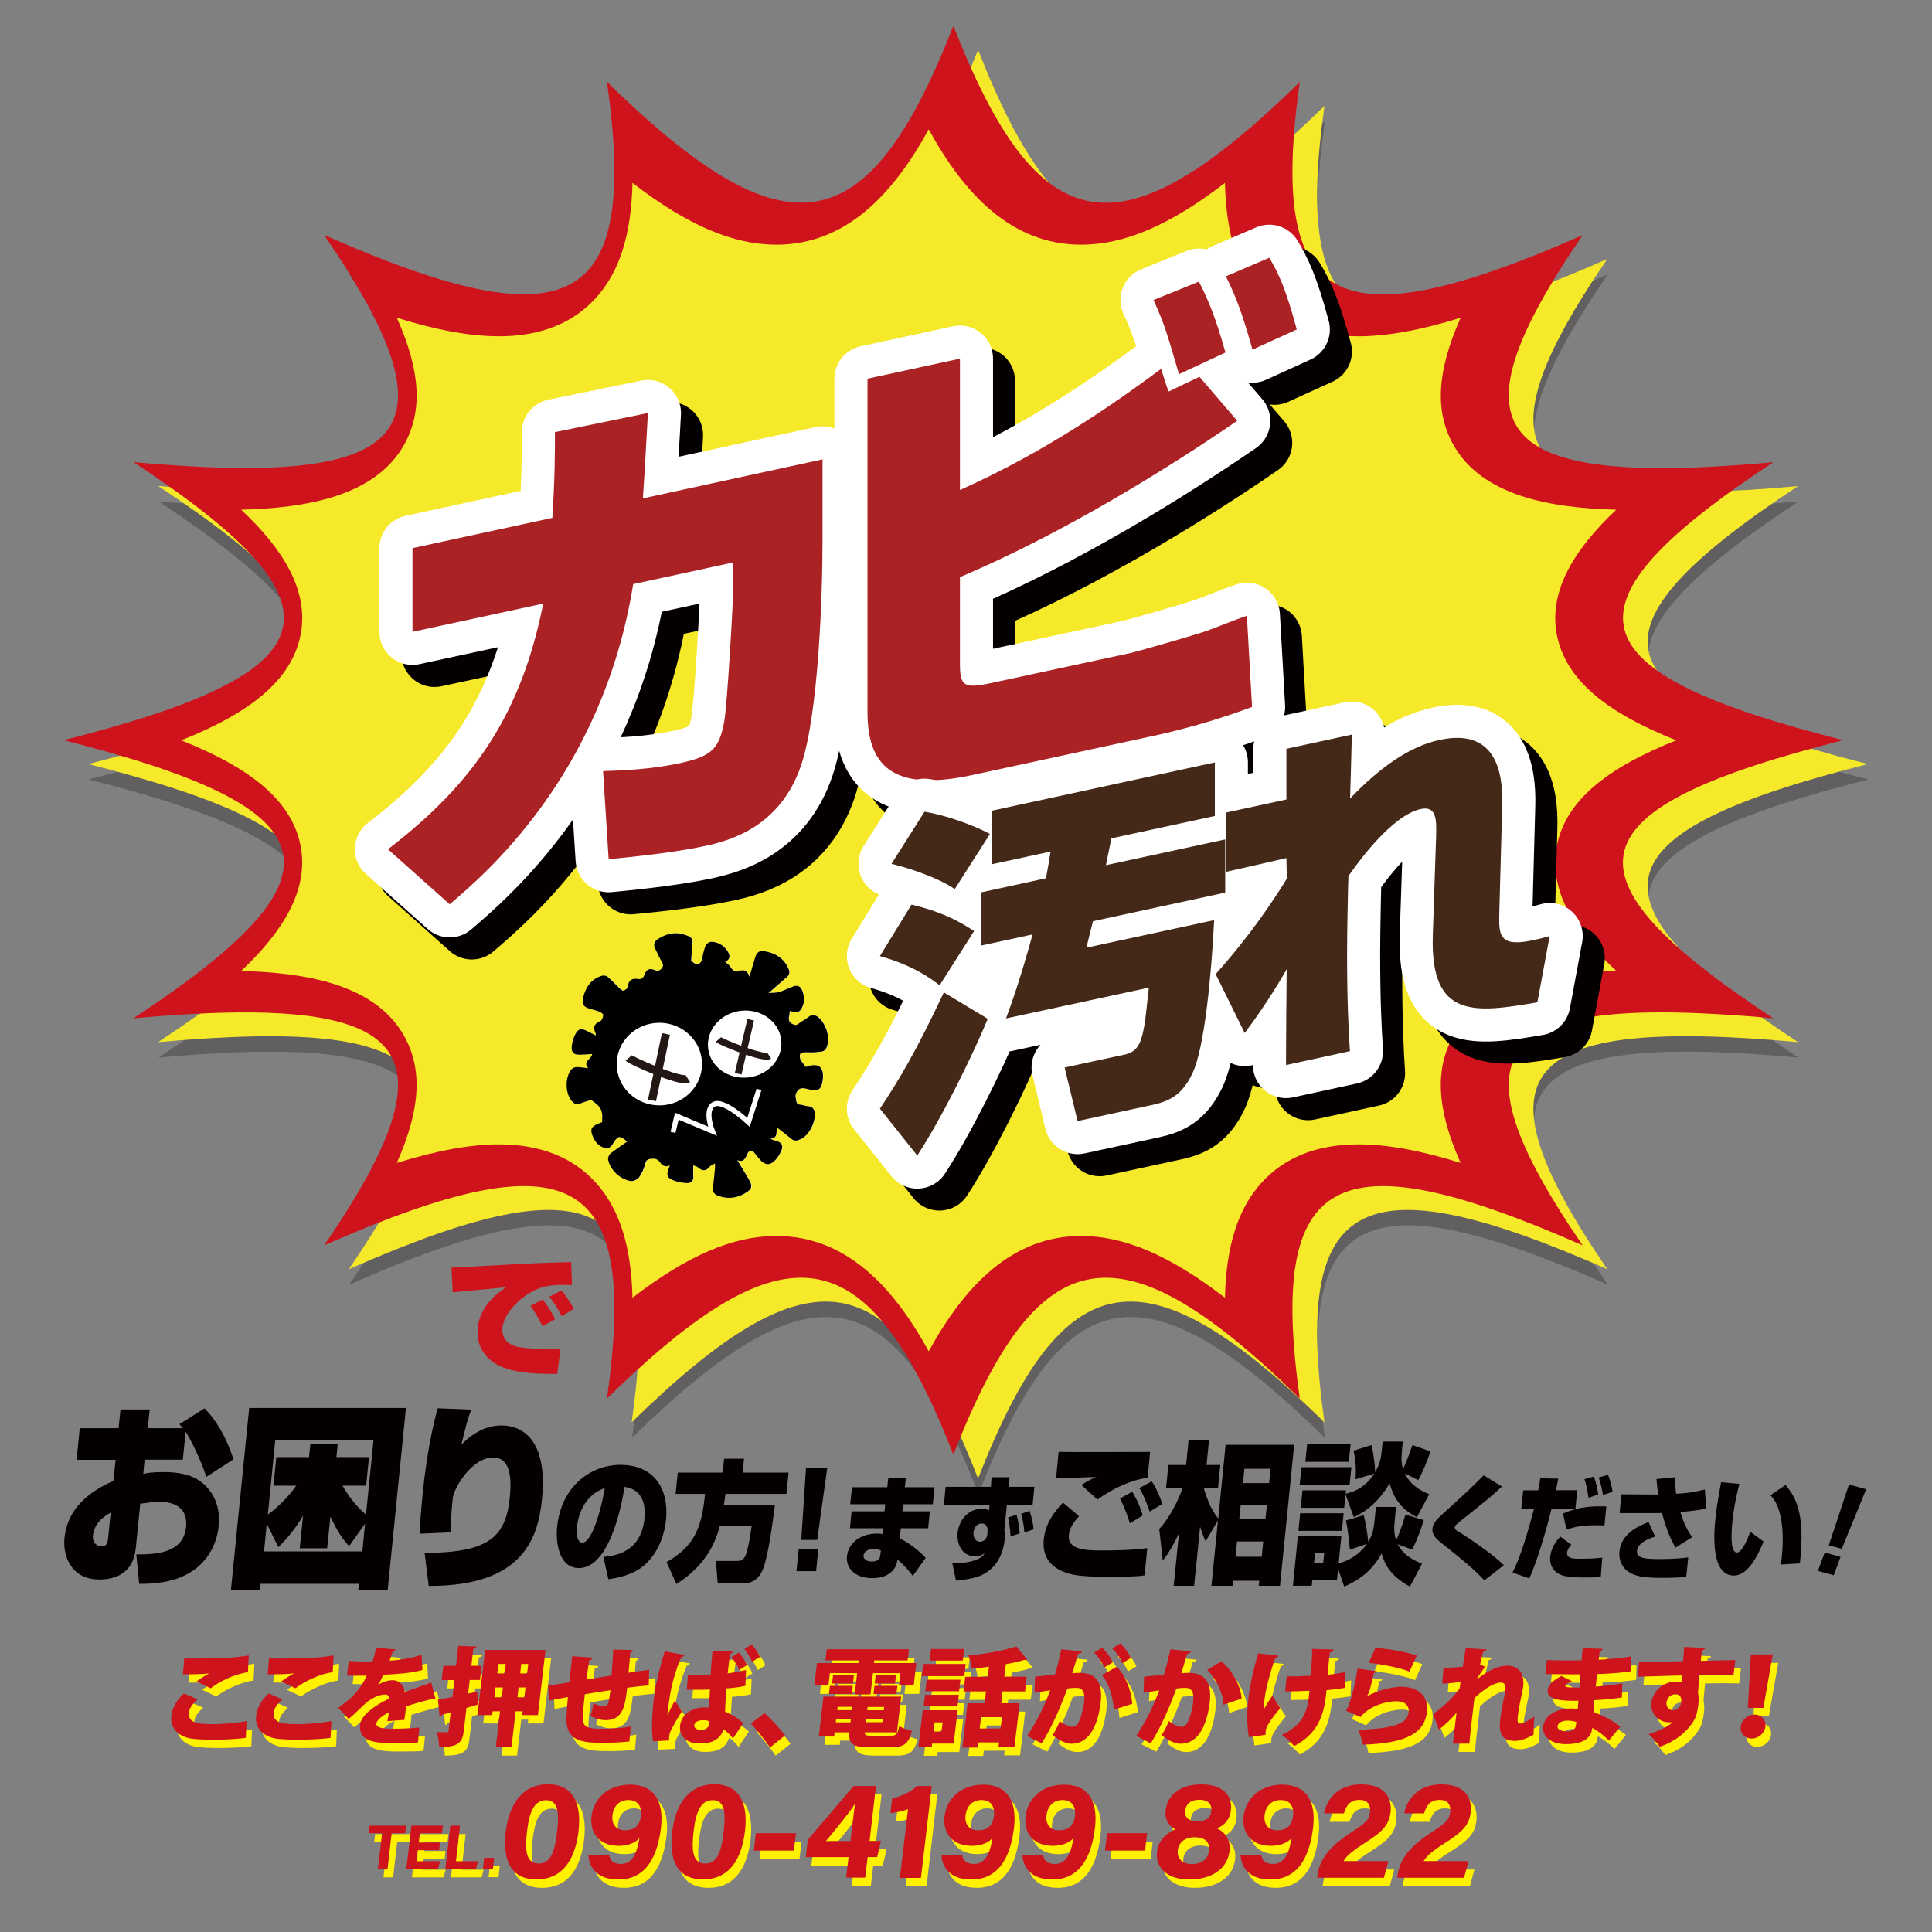
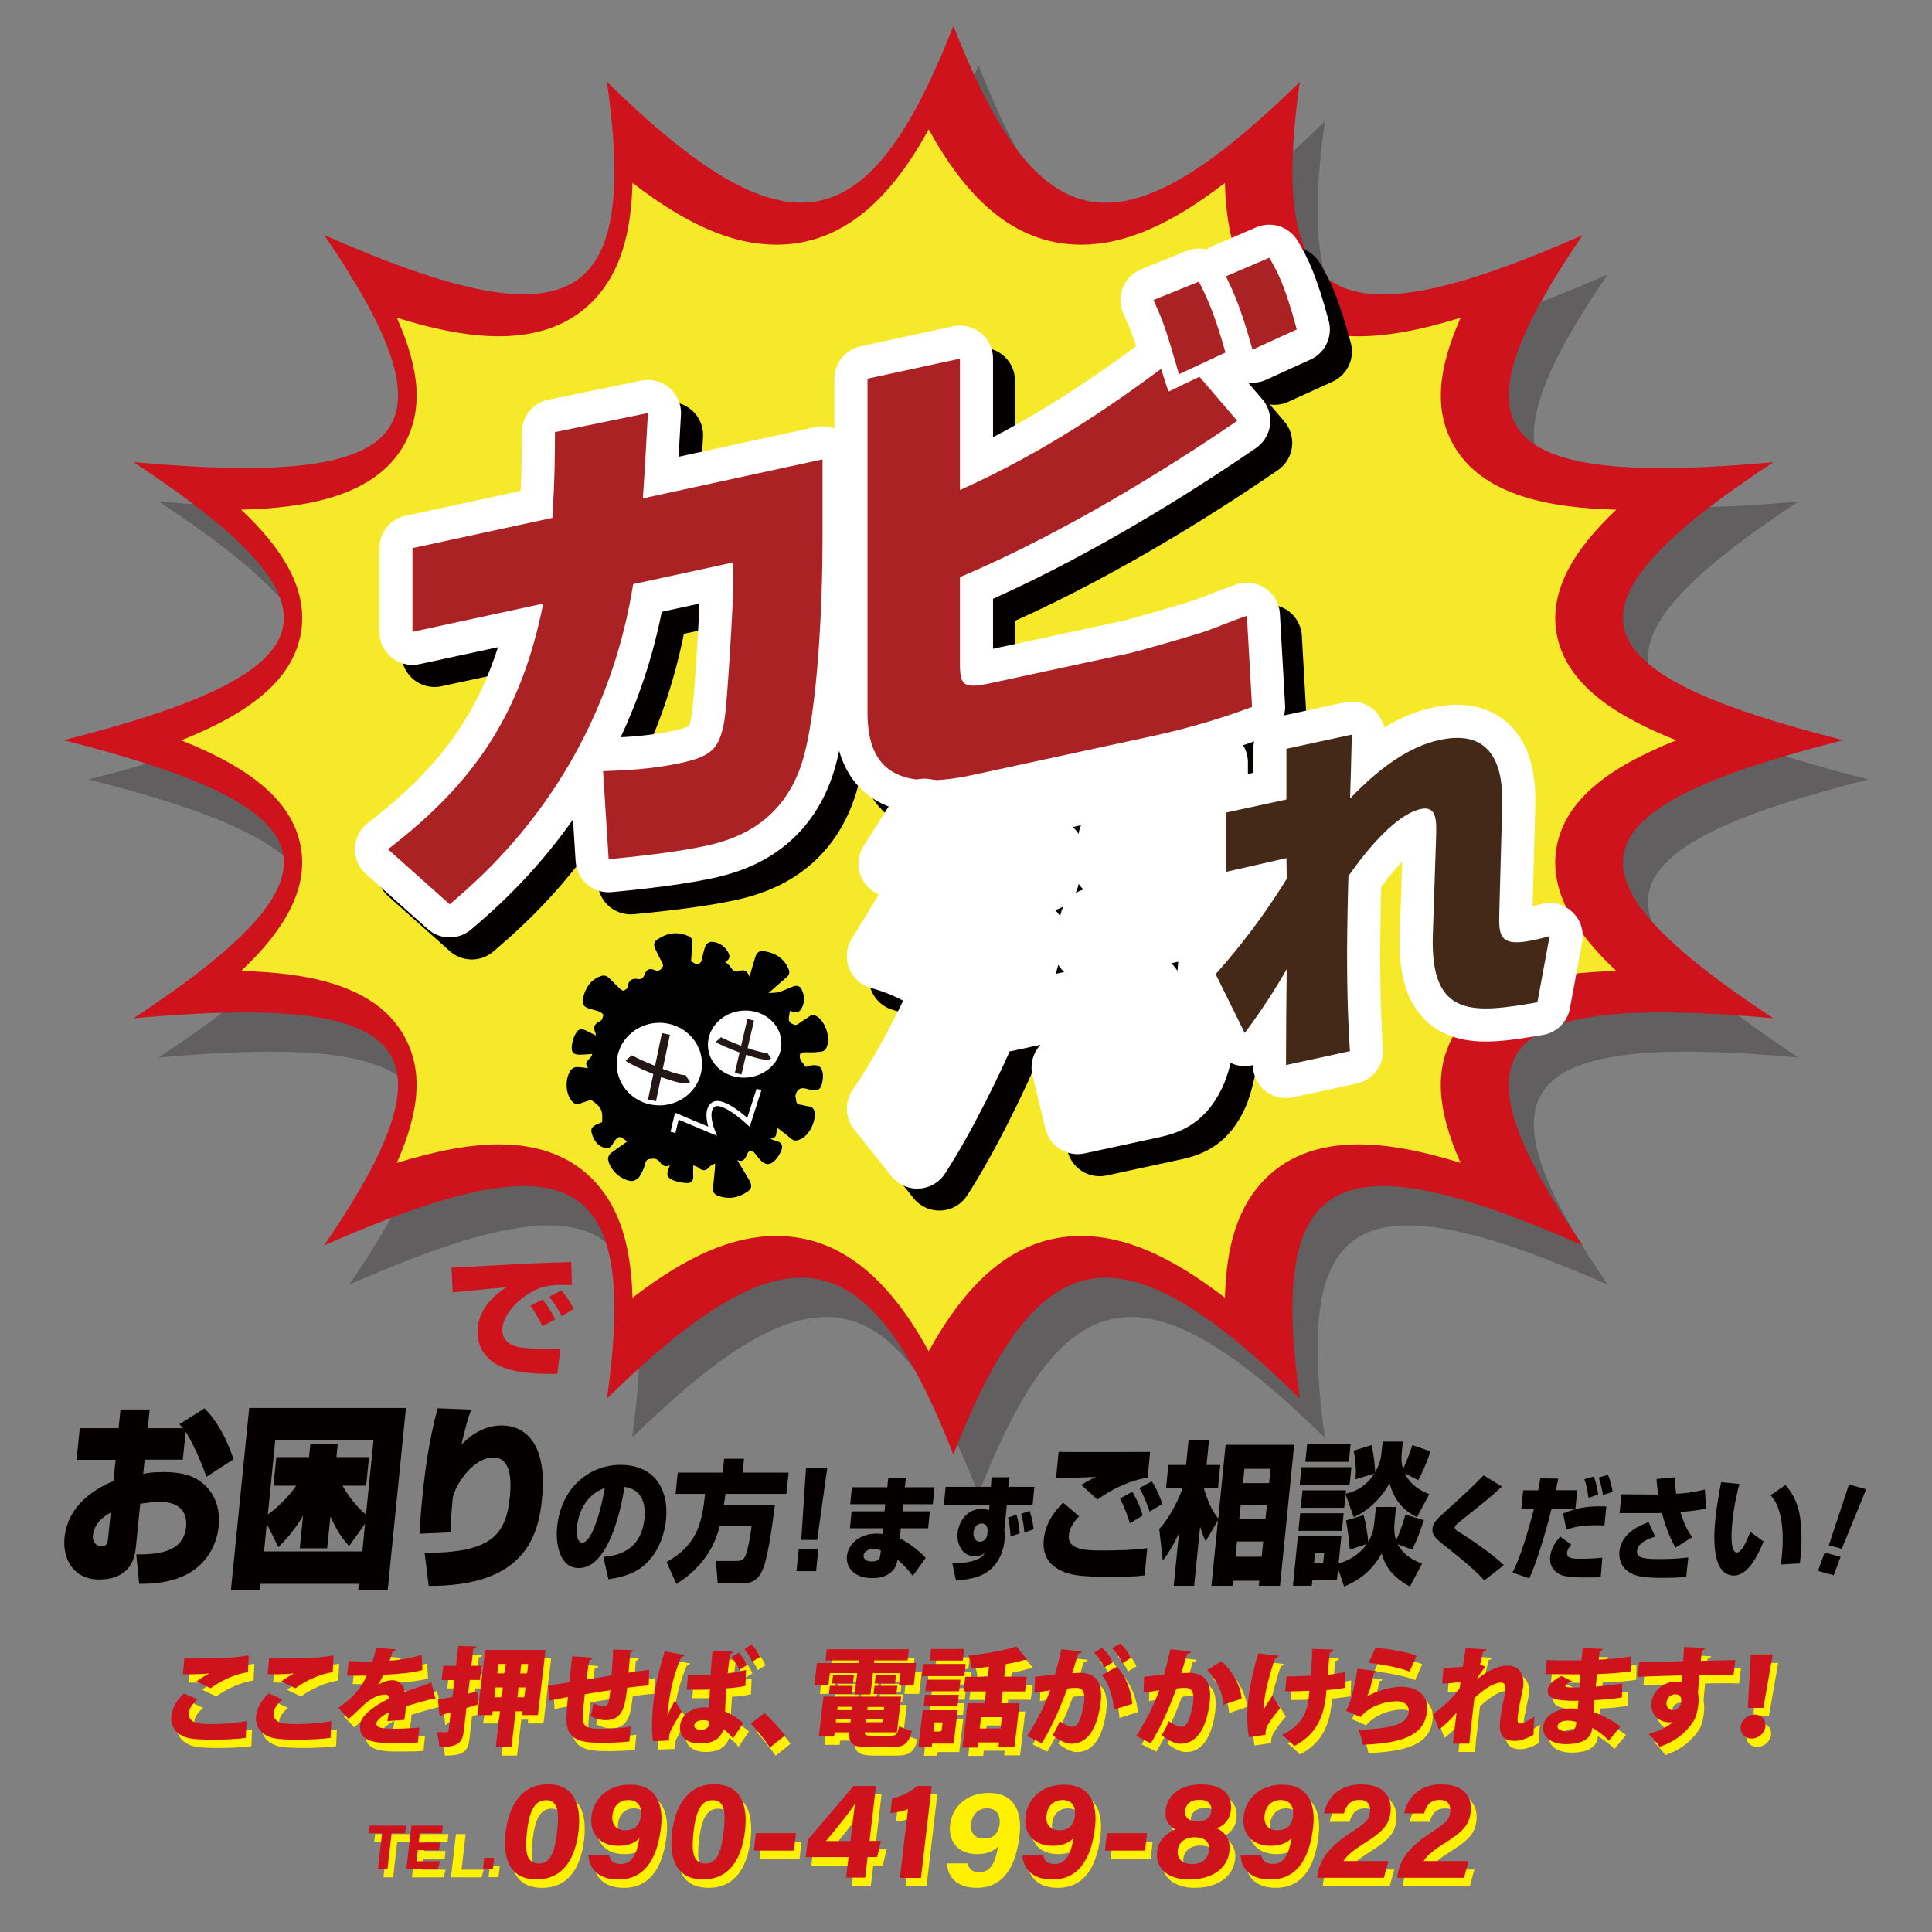
<svg xmlns="http://www.w3.org/2000/svg" version="1.1" id="レイヤー_1" x="0px" y="0px" viewBox="0 0 141.73 141.73" style="enable-background:new 0 0 141.73 141.73;" xml:space="preserve">
  <rect x="0" y="0" width="141.73" height="141.73" fill="#808080" stroke="none" />
  <style type="text/css">
	.st0{fill:#FFF100;}
	.st1{fill:#615F5F;}
	.st2{fill:#F5E929;}
	.st3{fill:#CE131C;}
	.st4{fill:none;stroke:#040000;stroke-width:4.854;stroke-linecap:round;stroke-linejoin:round;}
	.st5{fill:#040000;}
	.st6{fill:none;stroke:#FFFFFF;stroke-width:4.854;stroke-linecap:round;stroke-linejoin:round;}
	.st7{fill:#AB2224;}
	.st8{fill:#442818;}
	.st9{fill:#FFFFFF;}
	.st10{fill:none;stroke:#221714;stroke-width:0.599;stroke-miterlimit:10;}
	.st11{fill:none;stroke:#221714;stroke-width:0.501;stroke-miterlimit:10;}
	.st12{fill:none;stroke:#FFFFFF;stroke-width:0.37;stroke-miterlimit:10;}
</style>
  <g>
    <g>
      <path class="st0" d="M28.44,135.11h-0.99l0.07-0.56h2.68l-0.07,0.56h-0.99l-0.3,2.61h-0.71L28.44,135.11z" />
      <path class="st0" d="M32.62,136.35h-1.56l-0.09,0.81h1.72l-0.15,0.56h-2.32l0.37-3.17h2.31l-0.07,0.56h-1.63l-0.08,0.68h1.56    L32.62,136.35z" />
      <path class="st0" d="M33.45,134.55h0.71l-0.3,2.61h1.62l-0.15,0.56h-2.25L33.45,134.55z" />
      <path class="st0" d="M35.84,137.71l0.09-0.81h0.73l-0.09,0.81H35.84z" />
      <path class="st0" d="M42.85,134.96c-0.22,1.85-1.02,3.53-3.08,3.53c-2.04,0-2.48-1.62-2.26-3.49c0.22-1.85,1.11-3.49,3.1-3.49    C42.55,131.51,43.07,133.05,42.85,134.96z M39.07,134.98c-0.14,1.24-0.13,2.34,0.85,2.34c0.96,0,1.2-1.03,1.36-2.35    c0.15-1.31,0.1-2.29-0.8-2.29C39.59,132.68,39.24,133.53,39.07,134.98z" />
      <path class="st0" d="M45.09,136.7c0.08,0.39,0.3,0.65,0.88,0.65c0.98,0,1.22-1.15,1.35-1.9c-0.34,0.39-0.91,0.57-1.52,0.57    c-1.44,0-2.14-0.95-2-2.16c0.15-1.32,1.22-2.33,2.83-2.33c1.96,0,2.46,1.47,2.27,3.13c-0.22,1.89-0.95,3.83-3.13,3.83    c-1.62,0-2.16-0.96-2.19-1.79H45.09z M45.34,133.77c-0.08,0.68,0.28,1.11,0.93,1.11c0.67,0,1.07-0.33,1.16-1.07    c0.05-0.45-0.06-1.15-0.92-1.15C45.81,132.66,45.41,133.15,45.34,133.77z" />
      <path class="st0" d="M55.06,134.96c-0.22,1.85-1.02,3.53-3.08,3.53c-2.04,0-2.48-1.62-2.26-3.49c0.22-1.85,1.11-3.49,3.1-3.49    C54.76,131.51,55.28,133.05,55.06,134.96z M51.28,134.98c-0.14,1.24-0.13,2.34,0.85,2.34c0.96,0,1.2-1.03,1.36-2.35    c0.15-1.31,0.1-2.29-0.8-2.29C51.81,132.68,51.45,133.53,51.28,134.98z" />
      <path class="st0" d="M58.8,135.1l-0.15,1.28h-2.94l0.15-1.28H58.8z" />
      <path class="st0" d="M62.48,138.37l0.18-1.51h-3.14l0.15-1.28l3.36-3.94h1.64l-0.47,4.03h0.84l-0.28,1.18h-0.7l-0.18,1.51H62.48z     M62.94,134.47c0.09-0.73,0.13-1.14,0.21-1.56c-0.34,0.56-1.39,1.85-2.15,2.76h1.8L62.94,134.47z" />
      <path class="st0" d="M66.43,138.37l0.59-5.03c-0.34,0.14-0.94,0.26-1.29,0.29l0.13-1.09c0.67-0.12,1.38-0.48,1.83-0.9h1.07    l-0.79,6.74H66.43z" />
      <path class="st0" d="M70.99,136.7c0.08,0.39,0.3,0.65,0.88,0.65c0.98,0,1.22-1.15,1.35-1.9c-0.34,0.39-0.91,0.57-1.52,0.57    c-1.44,0-2.14-0.95-2-2.16c0.15-1.32,1.22-2.33,2.83-2.33c1.96,0,2.46,1.47,2.26,3.13c-0.22,1.89-0.95,3.83-3.13,3.83    c-1.62,0-2.16-0.96-2.19-1.79H70.99z M71.24,133.77c-0.08,0.68,0.28,1.11,0.93,1.11c0.67,0,1.07-0.33,1.16-1.07    c0.05-0.45-0.06-1.15-0.92-1.15C71.72,132.66,71.32,133.15,71.24,133.77z" />
      <path class="st0" d="M76.93,136.7c0.08,0.39,0.3,0.65,0.88,0.65c0.98,0,1.22-1.15,1.35-1.9c-0.34,0.39-0.91,0.57-1.52,0.57    c-1.44,0-2.14-0.95-2-2.16c0.15-1.32,1.22-2.33,2.83-2.33c1.96,0,2.46,1.47,2.26,3.13c-0.22,1.89-0.95,3.83-3.13,3.83    c-1.62,0-2.16-0.96-2.19-1.79H76.93z M77.18,133.77c-0.08,0.68,0.28,1.11,0.93,1.11c0.67,0,1.07-0.33,1.16-1.07    c0.05-0.45-0.06-1.15-0.92-1.15C77.65,132.66,77.25,133.15,77.18,133.77z" />
      <path class="st0" d="M84.56,135.1l-0.15,1.28h-2.94l0.15-1.28H84.56z" />
      <path class="st0" d="M85.29,136.43c0.1-0.86,0.78-1.39,1.32-1.61c-0.5-0.32-0.77-0.72-0.69-1.41c0.13-1.14,1.08-1.9,2.64-1.9    c1.43,0,2.28,0.72,2.15,1.88c-0.09,0.77-0.54,1.15-1.04,1.35c0.48,0.18,1.04,0.75,0.94,1.64c-0.16,1.39-1.39,2.11-2.97,2.11    C86.22,138.49,85.13,137.76,85.29,136.43z M89.1,136.36c0.08-0.67-0.36-0.97-1.04-0.97c-0.75,0-1.19,0.4-1.25,0.97    c-0.07,0.6,0.34,1,1.05,1C88.52,137.35,89.02,137.05,89.1,136.36z M87.35,133.46c-0.05,0.46,0.25,0.76,0.88,0.76    c0.62,0,0.98-0.23,1.04-0.76c0.06-0.51-0.25-0.83-0.87-0.83C87.76,132.64,87.41,132.93,87.35,133.46z" />
      <path class="st0" d="M92.93,136.7c0.08,0.39,0.3,0.65,0.88,0.65c0.98,0,1.22-1.15,1.35-1.9c-0.34,0.39-0.91,0.57-1.52,0.57    c-1.44,0-2.14-0.95-2-2.16c0.15-1.32,1.22-2.33,2.83-2.33c1.96,0,2.46,1.47,2.26,3.13c-0.22,1.89-0.95,3.83-3.13,3.83    c-1.62,0-2.16-0.96-2.19-1.79H92.93z M93.18,133.77c-0.08,0.68,0.28,1.11,0.93,1.11c0.67,0,1.07-0.33,1.16-1.07    c0.05-0.45-0.06-1.15-0.92-1.15C93.65,132.66,93.25,133.15,93.18,133.77z" />
      <path class="st0" d="M97.03,138.37l0.01-0.09c0.14-1.17,0.79-2.12,2.42-3.19c1.06-0.69,1.38-0.94,1.45-1.52    c0.07-0.58-0.19-0.91-0.77-0.91c-0.68,0-0.97,0.4-1.14,0.99h-1.46c0.24-1.16,1.13-2.13,2.73-2.13c1.78,0,2.27,1.03,2.16,2.04    c-0.11,0.98-0.61,1.45-1.98,2.32c-0.92,0.58-1.31,0.97-1.46,1.27h3.29l-0.33,1.22H97.03z" />
      <path class="st0" d="M102.91,138.37l0.01-0.09c0.14-1.17,0.79-2.12,2.42-3.19c1.06-0.69,1.38-0.94,1.45-1.52    c0.07-0.58-0.19-0.91-0.77-0.91c-0.68,0-0.97,0.4-1.14,0.99h-1.46c0.24-1.16,1.13-2.13,2.73-2.13c1.78,0,2.27,1.03,2.16,2.04    c-0.11,0.98-0.61,1.45-1.98,2.32c-0.92,0.58-1.31,0.97-1.46,1.27h3.29l-0.33,1.22H102.91z" />
    </g>
  </g>
  <g>
    <g>
      <path class="st0" d="M18.44,128.1c-0.62,0.09-1.56,0.13-2.41,0.13c-0.72,0-1.38-0.03-1.72-0.1c-1.05-0.24-1.42-0.94-1.33-1.66    c0.07-0.62,0.45-1.21,0.92-1.63l1.01,0.44c-0.37,0.31-0.61,0.65-0.65,0.96c-0.1,0.84,0.87,0.85,1.75,0.85    c0.8,0,1.75-0.09,2.48-0.22L18.44,128.1z M14.83,123.96c0.21-0.16,0.62-0.43,0.91-0.58l0-0.01c-0.32,0.06-1.35,0.08-1.92,0.06    c0.03-0.28,0.1-0.9,0.1-1.16c0.15,0.01,0.38,0.01,0.63,0.01c0.79,0,1.91-0.02,2.45-0.05c0.5-0.02,1.14-0.09,1.66-0.18l-0.06,1.23    c-1.04,0.15-2.08,0.69-2.74,1.17L14.83,123.96z" />
      <path class="st0" d="M24.66,128.1c-0.62,0.09-1.56,0.13-2.41,0.13c-0.72,0-1.38-0.03-1.72-0.1c-1.05-0.24-1.42-0.94-1.33-1.66    c0.07-0.62,0.45-1.21,0.92-1.63l1.01,0.44c-0.37,0.31-0.61,0.65-0.65,0.96c-0.1,0.84,0.87,0.85,1.75,0.85    c0.8,0,1.75-0.09,2.48-0.22L24.66,128.1z M21.05,123.96c0.21-0.16,0.62-0.43,0.91-0.58l0-0.01c-0.32,0.06-1.35,0.08-1.92,0.06    c0.03-0.28,0.1-0.9,0.1-1.16c0.15,0.01,0.38,0.01,0.63,0.01c0.79,0,1.91-0.02,2.45-0.05c0.5-0.02,1.14-0.09,1.66-0.18l-0.06,1.23    c-1.04,0.15-2.08,0.69-2.74,1.17L21.05,123.96z" />
      <path class="st0" d="M32.36,125.25c-0.02,0.01-0.04,0.02-0.07,0.02c-0.04,0-0.08-0.02-0.12-0.04c-0.62,0.16-1.4,0.38-1.98,0.56    c-0.01,0.15-0.02,0.3-0.04,0.47c-0.02,0.17-0.05,0.34-0.08,0.53l-1.24,0.09c0.05-0.24,0.08-0.45,0.11-0.64    c-0.53,0.25-0.89,0.59-0.92,0.8c-0.03,0.3,0.34,0.4,1.16,0.4c0.68,0,1.5-0.03,2-0.09l-0.11,1.09c-0.4,0.05-1.07,0.05-2.02,0.05    c-1.56,0-2.34-0.32-2.22-1.38c0.07-0.59,0.95-1.33,2.12-1.88c0-0.1-0.05-0.3-0.25-0.3c-0.51,0-1.09,0.24-1.79,0.94    c-0.21,0.2-0.53,0.52-0.92,0.85l-0.77-0.81c0.32-0.24,0.72-0.53,0.99-0.79c0.4-0.38,0.9-1.06,1.1-1.58    c-0.29,0.01-0.44,0.01-0.82,0.01c-0.22,0-0.44,0-0.62-0.01l0.12-1.07c0.42,0.03,1.01,0.04,1.38,0.04l0.37-0.01    c0.1-0.3,0.18-0.61,0.27-1l1.43,0.12c-0.03,0.08-0.11,0.13-0.22,0.16c-0.07,0.22-0.15,0.44-0.23,0.66    c0.68-0.02,1.54-0.16,2.35-0.42l0.06,1.11c-0.69,0.21-1.77,0.3-2.86,0.35c-0.16,0.34-0.3,0.61-0.39,0.73h0.01    c0.28-0.18,0.67-0.33,1.05-0.33c0.43,0,0.83,0.29,0.89,0.87c0.63-0.24,1.36-0.48,1.95-0.7L32.36,125.25z" />
      <path class="st0" d="M35.43,124.71l0.02,0.96l-0.82,0.24l-0.19,1.64c-0.1,0.87-0.35,1.24-1.81,1.24c0-0.31-0.08-0.8-0.19-1.11    c0.29,0.01,0.61,0.01,0.72,0.01s0.15-0.04,0.16-0.15l0.15-1.31l-0.63,0.17c-0.03,0.09-0.1,0.13-0.18,0.15l-0.12-1.25l1.06-0.2    l0.14-1.24h-0.93l0.12-1.04h0.93l0.17-1.47l1.35,0.06c-0.02,0.09-0.08,0.15-0.25,0.17l-0.14,1.24h0.75l-0.12,1.04h-0.75l-0.12,1    L35.43,124.71z M36,121.65h4.43l-0.56,4.78h-1.15l0.03-0.28h-0.51l-0.31,2.64H36.8l0.31-2.64h-0.54l-0.03,0.28h-1.09L36,121.65z     M36.68,125.12h0.54l0.08-0.72h-0.54L36.68,125.12z M37.51,122.69h-0.54l-0.08,0.69h0.54L37.51,122.69z M38.37,125.12h0.51    l0.08-0.72h-0.51L38.37,125.12z M39.08,123.38l0.08-0.69h-0.51l-0.08,0.69H39.08z" />
      <path class="st0" d="M48,124.25c-0.4,0.03-0.97,0.09-1.58,0.17c-0.15,1.27-0.28,2.37-1.58,2.37c-0.4,0-0.78-0.13-1.12-0.3    c0.09-0.22,0.18-0.66,0.23-0.96c0.29,0.18,0.63,0.24,0.75,0.24c0.15,0,0.29-0.1,0.33-0.24c0.06-0.2,0.12-0.57,0.16-0.94    c-0.68,0.1-1.35,0.2-1.88,0.3c-0.08,0.69-0.14,1.36-0.15,1.66c-0.02,0.63,0.23,0.83,0.95,0.86c0.11,0.01,0.27,0.01,0.45,0.01    c0.61,0,1.49-0.04,2.12-0.17l-0.1,1.11c-0.63,0.08-1.37,0.1-1.96,0.1c-1.5,0-2.7-0.11-2.66-1.83c0.01-0.33,0.06-0.92,0.11-1.53    c-0.47,0.09-1.12,0.21-1.39,0.27l-0.06-1.11c0.35-0.05,0.99-0.14,1.56-0.24c0.16-1.5,0.17-1.67,0.21-1.91l1.51,0.11    c-0.03,0.09-0.09,0.15-0.27,0.2c-0.06,0.34-0.12,0.91-0.2,1.4c0.56-0.09,1.2-0.2,1.84-0.3c0.04-0.63,0.11-1.39,0.12-1.9l1.45,0.04    c-0.01,0.08-0.06,0.13-0.2,0.19c-0.02,0.42-0.08,0.99-0.12,1.47c0.54-0.08,1.11-0.17,1.51-0.21L48,124.25z" />
      <path class="st0" d="M48.31,128.35c-0.14-0.63-0.08-2.01,0.05-3.1c0.14-1.2,0.45-2.32,0.8-3.49l1.46,0.27    c-0.03,0.09-0.15,0.15-0.24,0.16c-0.71,1.69-0.85,2.86-0.98,3.94c-0.02,0.13-0.03,0.24-0.03,0.31c0.11-0.22,0.4-0.81,0.55-1.07    l0.51,0.8c-0.22,0.32-0.56,0.92-0.79,1.36c-0.07,0.15-0.12,0.29-0.14,0.47c-0.01,0.09-0.01,0.19-0.01,0.3L48.31,128.35z     M50.88,123.48c0.11,0.01,0.22,0.01,0.34,0.01c0.3,0,0.95-0.01,1.32-0.02c0.04-0.58,0.08-1.16,0.14-1.74l1.5,0.05    c-0.03,0.08-0.08,0.15-0.22,0.17l-0.17,1.43c0.52-0.07,0.97-0.16,1.35-0.25l-0.05,1.16c-0.36,0.09-0.85,0.15-1.39,0.19    c-0.05,0.63-0.08,1.18-0.1,1.69c0.51,0.23,0.97,0.52,1.34,0.85l-0.76,1.13c-0.19-0.25-0.43-0.49-0.69-0.67    c-0.31,0.96-1.2,1.04-1.74,1.04c-1.02,0-1.54-0.57-1.45-1.32c0.1-0.84,0.92-1.33,1.78-1.33c0.11,0,0.23,0,0.35,0.01    c0.01-0.38,0.04-0.84,0.06-1.32c-0.23,0.01-0.48,0.02-0.63,0.02h-1.07L50.88,123.48z M52.44,126.89c-0.12-0.05-0.3-0.08-0.43-0.08    c-0.35,0-0.63,0.11-0.67,0.37c-0.03,0.24,0.23,0.35,0.55,0.35c0.31,0,0.52-0.21,0.54-0.45C52.43,127.03,52.44,126.96,52.44,126.89    z M54.62,123.12c-0.1-0.3-0.34-0.67-0.57-0.94l0.55-0.34c0.24,0.27,0.48,0.61,0.59,0.93L54.62,123.12z M55.58,122.52    c-0.11-0.29-0.34-0.67-0.56-0.93l0.53-0.35c0.26,0.27,0.49,0.62,0.6,0.93L55.58,122.52z" />
      <path class="st0" d="M56.49,126.28c0.49,0.43,1.2,1.22,1.51,1.64l-1.1,0.88c-0.29-0.44-1-1.32-1.41-1.75L56.49,126.28z" />
      <path class="st0" d="M61.29,123.35l-0.11,0.91h-1.03l0.19-1.64h3.04l0.02-0.19h-2.44l0.1-0.82h6.03l-0.1,0.82h-2.45l-0.02,0.19    h3.1l-0.19,1.64h-1.08l0.11-0.91h-2.02l-0.18,1.56h-1.15l0.18-1.56H61.29z M63.85,127.7c-0.01,0.21,0.11,0.24,0.53,0.24h1.39    c0.39,0,0.48-0.11,0.61-0.71c0.22,0.15,0.64,0.3,0.93,0.35c-0.24,0.95-0.58,1.21-1.54,1.21h-1.6c-1.19,0-1.52-0.25-1.45-1.1h-1.08    l-0.04,0.31h-1.12l0.34-2.93h5.7l-0.31,2.62H63.85z M61.22,124.89l0.07-0.59h1.68l-0.07,0.59H61.22z M61.52,123.52h1.53l-0.07,0.6    h-1.53L61.52,123.52z M61.75,126.72l-0.03,0.24h1.08l0.03-0.24H61.75z M62.94,125.83h-1.08l-0.03,0.24h1.08L62.94,125.83z     M63.93,126.96h1.21l0.03-0.24h-1.21L63.93,126.96z M65.24,126.07l0.03-0.24h-1.21l-0.03,0.24H65.24z M64.49,124.89l0.07-0.59    h1.68l-0.07,0.59H64.49z M64.65,123.52h1.49l-0.07,0.6h-1.49L64.65,123.52z" />
      <path class="st0" d="M70.66,126.08l-0.29,2.45h-1.58l-0.03,0.27h-0.98l0.32-2.72H70.66z M68.03,123.57l0.1-0.89h3.12l-0.1,0.89    H68.03z M68.16,125.8l0.1-0.85h2.48l-0.1,0.85H68.16z M70.87,123.84l-0.1,0.85h-2.48l0.1-0.85H70.87z M71.14,121.58l-0.1,0.85    h-2.44l0.1-0.85H71.14z M69.56,126.96h-0.59l-0.08,0.67h0.59L69.56,126.96z M75.61,124.69h-1.65l-0.1,0.87h1.35l-0.38,3.21h-1.17    l0.04-0.34h-1.53l-0.04,0.38h-1.1l0.38-3.24h1.25l0.1-0.87h-1.65l0.13-1.07h1.65l0.09-0.74c-0.44,0.06-0.87,0.11-1.28,0.14    c-0.01-0.27-0.12-0.71-0.23-0.96c1.26-0.12,2.61-0.37,3.52-0.67l0.79,0.96c-0.05,0.04-0.11,0.04-0.25,0.04    c-0.38,0.12-0.83,0.22-1.31,0.31l-0.11,0.92h1.65L75.61,124.69z M73.81,127.41l0.1-0.83h-1.53l-0.1,0.83H73.81z" />
      <path class="st0" d="M79.79,121.76c-0.04,0.11-0.15,0.15-0.29,0.17c-0.11,0.35-0.29,0.99-0.43,1.43c0.14-0.01,0.41-0.03,0.55-0.03    c1.39,0,1.68,0.96,1.53,2.21l0,0.01c-0.18,1.33-0.68,2.98-2.15,2.98c-0.32,0-0.8-0.17-1.37-0.63c0.19-0.3,0.39-0.68,0.52-1.03    c0.46,0.33,0.76,0.42,0.95,0.42c0.28,0,0.43-0.27,0.58-0.68c0.1-0.27,0.23-0.89,0.26-1.13c0.08-0.72-0.1-1.05-0.56-1.05    c-0.17,0-0.41,0.01-0.68,0.05c-0.5,1.35-1.09,2.75-1.88,4.02l-1.07-0.54c0.74-1.14,1.25-2.16,1.69-3.35    c-0.23,0.04-0.82,0.12-1.15,0.18l0.04-1.17c0.33-0.03,1-0.1,1.46-0.16c0.17-0.57,0.33-1.21,0.47-1.85L79.79,121.76z M81.26,121.5    c0.31,0.28,0.65,0.74,0.78,1.07l-0.63,0.38c-0.11-0.32-0.47-0.85-0.75-1.09L81.26,121.5z M82.12,126.03    c-0.05-0.94-0.39-2.01-0.89-2.53l1.11-0.62c0.65,0.67,1.06,1.75,1.13,2.72L82.12,126.03z M82.59,121.17    c0.31,0.28,0.65,0.75,0.78,1.07l-0.63,0.38c-0.11-0.32-0.47-0.85-0.74-1.09L82.59,121.17z" />
      <path class="st0" d="M87.79,121.76c-0.04,0.11-0.15,0.15-0.29,0.17c-0.11,0.35-0.29,0.99-0.43,1.43c0.14-0.01,0.41-0.03,0.55-0.03    c1.39,0,1.68,0.96,1.53,2.21l0,0.01c-0.18,1.33-0.68,2.98-2.15,2.98c-0.32,0-0.8-0.17-1.37-0.63c0.19-0.3,0.39-0.68,0.52-1.03    c0.46,0.33,0.76,0.42,0.95,0.42c0.28,0,0.43-0.27,0.58-0.68c0.1-0.27,0.23-0.89,0.26-1.13c0.08-0.72-0.1-1.05-0.56-1.05    c-0.17,0-0.41,0.01-0.68,0.05c-0.5,1.35-1.09,2.75-1.88,4.02l-1.07-0.54c0.74-1.14,1.25-2.16,1.69-3.35    c-0.23,0.04-0.82,0.12-1.15,0.18l0.04-1.17c0.33-0.03,1-0.1,1.46-0.16c0.17-0.57,0.33-1.21,0.47-1.85L87.79,121.76z M90.16,125.67    c-0.04-1-0.62-1.98-1.2-2.55l1.03-0.64c0.75,0.6,1.45,1.81,1.49,2.74L90.16,125.67z" />
      <path class="st0" d="M94.2,122.07c-0.02,0.08-0.14,0.15-0.24,0.17c-0.31,0.84-0.69,2.27-0.77,2.91c-0.03,0.24-0.07,0.56-0.09,0.89    c0.15-0.26,0.43-0.72,0.65-1.03l0.58,0.91c-0.24,0.26-0.67,0.81-0.9,1.21c-0.09,0.15-0.15,0.3-0.17,0.48    c-0.01,0.08-0.01,0.16-0.01,0.26l-1.22,0.18c-0.13-0.71-0.17-1.76-0.04-2.85s0.46-2.44,0.72-3.3L94.2,122.07z M94.8,123.6    c0.34,0,1.29-0.02,1.77-0.05c0.07-0.92,0.11-1.72,0.09-1.97l1.58,0.05c-0.02,0.09-0.12,0.2-0.28,0.23    c-0.04,0.34-0.1,0.97-0.15,1.62c0.38-0.04,0.95-0.11,1.31-0.21l-0.04,1.17c-0.37,0.06-0.83,0.12-1.36,0.17l-0.04,0.43    c-0.19,1.63-0.77,2.86-2.33,3.67c-0.15-0.19-0.67-0.66-0.9-0.81c1.46-0.7,1.83-1.61,1.97-2.74l0.05-0.5    c-0.47,0.03-1.19,0.05-1.78,0.05L94.8,123.6z" />
      <path class="st0" d="M101.42,123.21c-0.06,0.09-0.11,0.11-0.22,0.12c-0.24,1.06-0.35,1.51-0.53,1.73h0.01    c0.71-0.42,1.82-0.71,2.54-0.71c1.16,0,2.01,0.63,1.87,1.84c-0.18,1.52-1.41,2.3-4.7,2.41c-0.06-0.28-0.18-0.77-0.33-1.09    c2.64-0.1,3.59-0.46,3.69-1.3c0.05-0.46-0.27-0.8-0.88-0.8c-0.63,0-1.94,0.26-2.65,1.16l-1.07-0.47c0.19-0.12,0.67-1.69,0.85-3.08    L101.42,123.21z M101.31,121.5c0.91,0.08,2.2,0.27,3.03,0.58l-0.53,1.17c-0.76-0.31-2.15-0.56-2.99-0.64L101.31,121.5z" />
      <path class="st0" d="M106.3,122.96c0.54,0,1.14-0.05,1.42-0.08c0.04-0.27,0.18-1.13,0.21-1.36l1.53,0.09    c-0.03,0.08-0.09,0.15-0.25,0.17c-0.08,0.32-0.16,0.65-0.22,0.94l0.38,0.16c-0.17,0.2-0.45,0.6-0.63,0.92h0.01    c0.91-0.74,1.68-1.01,2.22-1.01c0.84,0,1.29,0.56,1.18,1.54c-0.01,0.09-0.03,0.19-0.05,0.28c-0.11,0.52-0.28,1.32-0.33,1.76    c-0.05,0.45-0.07,0.67,0.17,0.67c0.2,0,0.72-0.28,1.03-0.52c-0.04,0.3-0.06,1.09-0.06,1.34c-0.44,0.25-0.95,0.46-1.35,0.46    c-0.94,0-1.22-0.5-1.1-1.54c0.07-0.6,0.23-1.42,0.35-1.94c0.02-0.08,0.03-0.15,0.03-0.22c0.05-0.4-0.07-0.58-0.33-0.58    c-0.41,0-1.13,0.37-1.94,1.14l-0.16,1.38c-0.09,0.76-0.18,1.54-0.21,1.96h-1.21l0.27-2.27c-0.27,0.34-0.82,0.88-1.3,1.24    l-0.42-1.14c0.56-0.38,1.55-1.25,1.95-1.9c0.03-0.15,0.04-0.31,0.07-0.46c-0.38,0.06-0.89,0.12-1.35,0.13L106.3,122.96z" />
      <path class="st0" d="M113.89,122.4c0.48,0.03,1.3,0.03,1.94,0.03c0.2,0,0.4-0.01,0.6-0.01c0.03-0.32,0.06-0.68,0.09-0.9l1.46,0.06    c-0.02,0.09-0.1,0.14-0.22,0.17l-0.07,0.63c0.78-0.05,1.58-0.1,2.36-0.24l-0.02,1.09c-0.75,0.11-1.5,0.17-2.46,0.2    c-0.04,0.32-0.07,0.63-0.1,0.92c0.71-0.05,1.5-0.16,1.95-0.24l-0.03,1.03c-0.48,0.09-1.28,0.17-2.02,0.2    c-0.03,0.33-0.05,0.62-0.06,0.89c0.71,0.23,1.39,0.59,1.97,1.05l-0.85,1.03c-0.35-0.38-0.77-0.69-1.21-0.94    c-0.04,0.31-0.14,1.2-1.94,1.2c-1.1,0-1.75-0.56-1.66-1.31c0.09-0.81,1.01-1.31,2.02-1.31c0.17,0,0.34,0.01,0.51,0.03    c0.02-0.2,0.04-0.39,0.05-0.6c-0.1,0-0.2,0.01-0.29,0.01c-1.44,0-2.02-0.22-1.96-0.8c0.04-0.34,0.34-0.67,1-1.02l0.79,0.39    c-0.26,0.09-0.49,0.22-0.5,0.31c-0.01,0.13,0.14,0.13,0.52,0.14c0.17,0.01,0.34,0.01,0.52,0c0.02-0.33,0.05-0.64,0.07-0.96h-0.65    c-0.57,0-1.42-0.02-1.93-0.02L113.89,122.4z M116.05,126.93c-0.2-0.06-0.43-0.1-0.63-0.1c-0.44,0-0.72,0.18-0.75,0.41    c-0.03,0.24,0.26,0.38,0.71,0.38c0.4,0,0.61-0.16,0.64-0.46L116.05,126.93z" />
      <path class="st0" d="M120.65,122.55c0.49-0.02,1.21-0.02,1.85-0.03c0.36-0.02,0.87-0.03,1.38-0.05c0-0.01,0.06-0.66,0.07-1.04    l1.57,0.07c-0.01,0.06-0.11,0.16-0.25,0.18c-0.02,0.11-0.08,0.64-0.09,0.77c1.09-0.03,2.16-0.05,2.53-0.06l-0.13,1.11    c-0.26-0.01-0.63-0.02-1.05-0.02c-0.44,0-0.93,0.01-1.45,0.02c-0.02,0.21-0.1,1.17-0.11,1.29c0.09,0.35,0.04,0.77,0.02,0.93    c-0.05,0.42-0.16,0.87-0.35,1.16c-0.48,0.76-1.31,1.49-2.48,1.87c-0.18-0.28-0.55-0.71-0.81-0.93c0.73-0.22,1.41-0.52,1.77-0.88    c-0.07,0.01-0.2,0.02-0.25,0.02c-0.72,0-1.41-0.55-1.31-1.45c0.1-0.92,0.96-1.54,1.79-1.54c0.14,0,0.26,0.02,0.41,0.06    c0.01-0.07,0.03-0.43,0.04-0.51c-0.72,0.02-3.01,0.09-3.24,0.1L120.65,122.55z M123.73,125.49c0.04-0.33-0.05-0.59-0.44-0.59    c-0.29,0.01-0.58,0.2-0.64,0.61c-0.04,0.33,0.2,0.56,0.47,0.56C123.47,126.08,123.69,125.84,123.73,125.49z" />
      <path class="st0" d="M128.11,127.27c0.06-0.49,0.51-0.88,1.01-0.88s0.86,0.39,0.8,0.88c-0.06,0.49-0.51,0.88-1.01,0.88    C128.39,128.15,128.05,127.74,128.11,127.27z M128.63,125.91l0.21-3.92h1.61l-0.69,3.92H128.63z" />
    </g>
  </g>
  <g>
    <path class="st1" d="M137.06,57.18c-19.92,5.03-21.19,9.82-5.13,20.4c-20.65-1.87-23.97,2.06-13.99,16.66   c-18.19-8.01-23.07-5.34-20.75,11.23c-13.18-12.89-19.15-11.87-25.41,4.12c-6.26-15.99-12.23-17.01-25.41-4.12   c2.32-16.57-2.56-19.24-20.75-11.23c9.98-14.6,6.66-18.52-13.99-16.66C27.69,67,26.42,62.21,6.5,57.18   c19.92-5.03,21.19-9.82,5.13-20.4c20.65,1.87,23.97-2.06,13.99-16.66C43.81,28.14,48.7,25.47,46.37,8.9   c13.18,12.89,19.15,11.87,25.41-4.12c6.26,15.99,12.23,17.01,25.41,4.12c-2.32,16.57,2.56,19.24,20.75,11.23   c-9.98,14.6-6.66,18.52,13.99,16.66C115.88,47.37,117.15,52.16,137.06,57.18z" />
-     <path class="st2" d="M137.03,56.05c-19.92,5.03-21.19,9.82-5.13,20.4c-20.65-1.87-23.97,2.06-13.99,16.66   c-18.19-8.01-23.07-5.34-20.75,11.23c-13.18-12.89-19.15-11.87-25.41,4.12c-6.26-15.99-12.23-17.01-25.41-4.12   c2.32-16.57-2.56-19.24-20.75-11.23c9.98-14.6,6.66-18.52-13.99-16.66c16.06-10.58,14.79-15.37-5.13-20.4   c19.92-5.03,21.19-9.82,5.13-20.4C32.25,37.52,35.57,33.6,25.59,19c18.19,8.01,23.07,5.34,20.75-11.23   c13.18,12.89,19.15,11.87,25.41-4.12c6.26,15.99,12.23,17.01,25.41,4.12C94.84,24.34,99.72,27.01,117.91,19   c-9.98,14.6-6.66,18.52,13.99,16.66C115.85,46.23,117.11,51.02,137.03,56.05z" />
    <path class="st3" d="M135.22,54.3c-19.92,5.03-21.19,9.82-5.13,20.4c-20.65-1.87-23.97,2.06-13.99,16.66   c-18.19-8.01-23.07-5.34-20.75,11.23c-13.18-12.89-19.15-11.87-25.41,4.12c-6.26-15.99-12.23-17.01-25.41-4.12   c2.32-16.57-2.56-19.24-20.75-11.23c9.98-14.6,6.66-18.52-13.99-16.66c16.06-10.58,14.79-15.37-5.13-20.4   c19.92-5.03,21.19-9.82,5.13-20.4c20.65,1.87,23.97-2.06,13.99-16.66c18.19,8.01,23.07,5.34,20.75-11.23   C57.71,18.9,63.68,17.88,69.94,1.9c6.26,15.99,12.23,17.01,25.41,4.12c-2.32,16.57,2.56,19.24,20.75,11.23   c-9.98,14.6-6.66,18.52,13.99,16.66C114.04,44.48,115.31,49.27,135.22,54.3z" />
    <path class="st2" d="M68.13,99.13c-2.61-4.76-6.08-8.46-11.18-8.46c-3.15,0-6.48,1.4-10.55,4.53c-0.1-3.87-0.98-6.54-2.68-8.43   c-1.69-1.87-4.08-2.82-7.11-2.82c-2.08,0-4.51,0.44-7.5,1.36c1.76-3.97,1.89-6.87,0.55-9.29c-2.13-3.84-7.28-4.67-11.97-4.79   c3.05-2.87,4.94-5.9,4.38-9.08c-0.62-3.46-3.8-5.86-8.78-7.84c4.98-1.98,8.16-4.39,8.78-7.84c0.57-3.18-1.32-6.21-4.38-9.08   c4.69-0.12,9.84-0.95,11.97-4.79c1.34-2.42,1.22-5.33-0.55-9.29c2.98,0.93,5.42,1.36,7.5,1.36c3.03,0,5.42-0.95,7.11-2.82   c1.71-1.89,2.58-4.56,2.68-8.43c4.07,3.13,7.4,4.53,10.55,4.53c5.11,0,8.57-3.7,11.18-8.46c2.61,4.76,6.08,8.46,11.18,8.46   c3.15,0,6.48-1.4,10.55-4.53c0.1,3.87,0.98,6.54,2.68,8.43c1.69,1.87,4.08,2.82,7.11,2.82c2.08,0,4.51-0.43,7.5-1.36   c-1.76,3.97-1.89,6.87-0.55,9.29c2.13,3.84,7.28,4.67,11.97,4.79c-3.05,2.87-4.94,5.9-4.38,9.08c0.62,3.46,3.8,5.86,8.78,7.84   c-4.98,1.98-8.16,4.39-8.78,7.84c-0.57,3.18,1.32,6.21,4.38,9.08c-4.69,0.12-9.84,0.95-11.97,4.79c-1.34,2.43-1.22,5.33,0.55,9.29   c-2.98-0.93-5.42-1.36-7.5-1.36c-3.03,0-5.42,0.95-7.11,2.82c-1.71,1.89-2.58,4.56-2.68,8.43c-4.07-3.13-7.4-4.53-10.55-4.53   C74.21,90.67,70.75,94.37,68.13,99.13z" />
  </g>
  <g>
    <g>
      <path class="st4" d="M61.96,35.32v5.99c0,4.02-0.3,12.68-1.57,16.45c-1.54,4.54-5.24,5.53-7.04,5.92    c-0.75,0.16-2.81,0.57-7.08,0.97l-0.41-6.46c1.42-0.05,3.48-0.12,5.66-0.59c2.32-0.5,2.85-1.06,3.22-3    c0.23-1.17,0.67-8.89,0.67-9.93v-1.79l-7.34,1.59C45.81,58.5,37.12,65.81,34.61,67.96l-4.53-4.04c6.37-4.88,9.78-9.97,11.39-18.02    l-9.59,2.07v-6.14l10.26-2.22c0.19-3.02,0.19-4.84,0.19-6.29l6.82-1.4c-0.11,1.85-0.19,3.69-0.37,6.26L61.96,35.32z" />
      <path class="st4" d="M72.03,27.93v9.64c6.26-2.8,11.28-6.31,14.76-8.89c0.08,0.28,0.45,1.47,0.56,1.66l2.25-1.08l2.77,3.23    c-4.98,3.42-12.66,8.21-20.34,11.47v6.33c0,1.64,0.26,1.88,2.32,1.43l10.26-2.22c0.26-0.06,3.82-1.05,5.47-1.59    c0.82-0.29,1.87-0.74,3-1.13l0.38,6.69c-2.74,1.04-5.54,1.76-7.27,2.13l-13.22,2.86c-5.36,1.16-7.72-0.23-7.72-4.58V29.4    L72.03,27.93z M88.11,29.07c-0.97-3.33-1.12-3.78-1.87-5.44l3.33-1.35c0.79,1.54,1.27,2.81,1.95,5.2L88.11,29.07z M93.5,27.27    c-0.86-3.09-1.35-4.14-1.95-5.38l3.18-1.36c0.64,1.05,1.2,2.2,2.02,5.26L93.5,27.27z" />
      <path class="st5" d="M61.96,35.32v5.99c0,4.02-0.3,12.68-1.57,16.45c-1.54,4.54-5.24,5.53-7.04,5.92    c-0.75,0.16-2.81,0.57-7.08,0.97l-0.41-6.46c1.42-0.05,3.48-0.12,5.66-0.59c2.32-0.5,2.85-1.06,3.22-3    c0.23-1.17,0.67-8.89,0.67-9.93v-1.79l-7.34,1.59C45.81,58.5,37.12,65.81,34.61,67.96l-4.53-4.04c6.37-4.88,9.78-9.97,11.39-18.02    l-9.59,2.07v-6.14l10.26-2.22c0.19-3.02,0.19-4.84,0.19-6.29l6.82-1.4c-0.11,1.85-0.19,3.69-0.37,6.26L61.96,35.32z" />
      <path class="st5" d="M72.03,27.93v9.64c6.26-2.8,11.28-6.31,14.76-8.89c0.08,0.28,0.45,1.47,0.56,1.66l2.25-1.08l2.77,3.23    c-4.98,3.42-12.66,8.21-20.34,11.47v6.33c0,1.64,0.26,1.88,2.32,1.43l10.26-2.22c0.26-0.06,3.82-1.05,5.47-1.59    c0.82-0.29,1.87-0.74,3-1.13l0.38,6.69c-2.74,1.04-5.54,1.76-7.27,2.13l-13.22,2.86c-5.36,1.16-7.72-0.23-7.72-4.58V29.4    L72.03,27.93z M88.11,29.07c-0.97-3.33-1.12-3.78-1.87-5.44l3.33-1.35c0.79,1.54,1.27,2.81,1.95,5.2L88.11,29.07z M93.5,27.27    c-0.86-3.09-1.35-4.14-1.95-5.38l3.18-1.36c0.64,1.05,1.2,2.2,2.02,5.26L93.5,27.27z" />
    </g>
    <g>
      <g>
        <path class="st6" d="M60.34,33.7v5.99c0,4.02-0.3,12.68-1.57,16.45c-1.54,4.54-5.24,5.53-7.04,5.92     c-0.75,0.16-2.81,0.57-7.08,0.97l-0.41-6.46c1.42-0.05,3.48-0.12,5.66-0.59c2.32-0.5,2.85-1.06,3.22-3     c0.23-1.17,0.67-8.89,0.67-9.93v-1.79l-7.34,1.59C44.2,56.88,35.5,64.19,32.99,66.34l-4.53-4.04c6.37-4.88,9.78-9.97,11.39-18.02     l-9.59,2.07v-6.14l10.26-2.22c0.19-3.02,0.19-4.84,0.19-6.29l6.82-1.4c-0.11,1.85-0.19,3.69-0.37,6.26L60.34,33.7z" />
        <path class="st6" d="M70.42,26.31v9.64c6.26-2.8,11.28-6.31,14.76-8.89c0.08,0.28,0.45,1.47,0.56,1.66l2.25-1.08l2.77,3.23     c-4.98,3.42-12.66,8.21-20.34,11.47v6.33c0,1.64,0.26,1.88,2.32,1.43L83,47.89c0.26-0.06,3.82-1.05,5.47-1.59     c0.82-0.29,1.87-0.74,3-1.13l0.38,6.69c-2.74,1.04-5.54,1.76-7.27,2.13l-13.22,2.86c-5.36,1.16-7.72-0.23-7.72-4.58V27.78     L70.42,26.31z M86.49,27.45c-0.97-3.33-1.12-3.78-1.87-5.44l3.33-1.35c0.79,1.54,1.27,2.81,1.95,5.2L86.49,27.45z M91.88,25.65     c-0.86-3.09-1.35-4.14-1.95-5.38l3.18-1.36c0.64,1.05,1.2,2.2,2.02,5.26L91.88,25.65z" />
      </g>
      <g>
        <path class="st7" d="M60.34,33.7v5.99c0,4.02-0.3,12.68-1.57,16.45c-1.54,4.54-5.24,5.53-7.04,5.92     c-0.75,0.16-2.81,0.57-7.08,0.97l-0.41-6.46c1.42-0.05,3.48-0.12,5.66-0.59c2.32-0.5,2.85-1.06,3.22-3     c0.23-1.17,0.67-8.89,0.67-9.93v-1.79l-7.34,1.59C44.2,56.88,35.5,64.19,32.99,66.34l-4.53-4.04c6.37-4.88,9.78-9.97,11.39-18.02     l-9.59,2.07v-6.14l10.26-2.22c0.19-3.02,0.19-4.84,0.19-6.29l6.82-1.4c-0.11,1.85-0.19,3.69-0.37,6.26L60.34,33.7z" />
        <path class="st7" d="M70.42,26.31v9.64c6.26-2.8,11.28-6.31,14.76-8.89c0.08,0.28,0.45,1.47,0.56,1.66l2.25-1.08l2.77,3.23     c-4.98,3.42-12.66,8.21-20.34,11.47v6.33c0,1.64,0.26,1.88,2.32,1.43L83,47.89c0.26-0.06,3.82-1.05,5.47-1.59     c0.82-0.29,1.87-0.74,3-1.13l0.38,6.69c-2.74,1.04-5.54,1.76-7.27,2.13l-13.22,2.86c-5.36,1.16-7.72-0.23-7.72-4.58V27.78     L70.42,26.31z M86.49,27.45c-0.97-3.33-1.12-3.78-1.87-5.44l3.33-1.35c0.79,1.54,1.27,2.81,1.95,5.2L86.49,27.45z M91.88,25.65     c-0.86-3.09-1.35-4.14-1.95-5.38l3.18-1.36c0.64,1.05,1.2,2.2,2.02,5.26L91.88,25.65z" />
      </g>
    </g>
  </g>
  <g>
    <g>
      <path class="st4" d="M68.49,67.97c1.98,0.49,3.14,1,4.59,1.94l-2.53,3.98c-0.58-0.45-1.9-1.45-4.38-2.14L68.49,67.97z     M74.08,76.35c-1.11,2.68-3.3,7.16-5.17,10.03l-2.74-3.44c1.42-2.12,2.72-4.33,4.69-8.53L74.08,76.35z M69.44,61.17    c1.5,0.23,3.56,0.96,4.8,1.63l-2.58,4.04c-1.5-1.01-3.96-1.69-4.64-1.85L69.44,61.17z M78.35,66.05c0.16-0.85,0.24-1.31,0.34-1.96    l-4.3,0.93v-3.93l16.35-3.54v3.93l-7.59,1.64c-0.05,0.27-0.34,1.65-0.4,1.97l8.75-1.89v3.9l-9.7,2.1    c-0.08,0.33-0.45,1.75-0.47,1.94l9.36-2.02c-0.19,3.81-0.69,9.4-1.61,11.27c-0.76,1.58-1.69,2.01-2.9,2.28l-5.51,1.19l-0.95-3.93    l4.46-0.96c1.05-0.23,1.21-1.18,1.4-2.19c0.08-0.38,0.26-2.28,0.32-2.71l-10.47,2.26c0.37-1,1.03-2.82,1.95-6.16l-3.8,0.82v-3.9    L78.35,66.05z" />
-       <path class="st4" d="M90.8,73.08c2.61-2.92,4.27-5.46,5.22-7l-0.03-1.51l-4.43,1.01v-4.35l4.43-0.96v-3.72l4.8-1.04    c-0.03,1.18-0.11,4.32-0.13,4.69c2.14-2.24,4.33-3.82,6.57-4.3c4.03-0.87,4.67,2.21,4.59,4.82l-0.21,7.72    c-0.05,2-0.11,2.93,3.69,1.85l-0.9,4.86c-4.59,0.78-7.88,1.26-7.67-4.94l0.24-7.18c0.03-1.18,0.08-2.32-1.13-2.06    c-2.11,0.46-4.62,3.93-5.3,4.92c-0.03,0.63-0.1,4.11-0.1,5.6c0,3.51,0.1,5.58,0.21,7.24l-4.69,1.02c0-1.13,0.03-6.01,0.05-7.03    c-0.29,0.51-1.4,2.45-3.08,4.68L90.8,73.08z" />
      <path class="st5" d="M68.49,67.97c1.98,0.49,3.14,1,4.59,1.94l-2.53,3.98c-0.58-0.45-1.9-1.45-4.38-2.14L68.49,67.97z     M74.08,76.35c-1.11,2.68-3.3,7.16-5.17,10.03l-2.74-3.44c1.42-2.12,2.72-4.33,4.69-8.53L74.08,76.35z M69.44,61.17    c1.5,0.23,3.56,0.96,4.8,1.63l-2.58,4.04c-1.5-1.01-3.96-1.69-4.64-1.85L69.44,61.17z M78.35,66.05c0.16-0.85,0.24-1.31,0.34-1.96    l-4.3,0.93v-3.93l16.35-3.54v3.93l-7.59,1.64c-0.05,0.27-0.34,1.65-0.4,1.97l8.75-1.89v3.9l-9.7,2.1    c-0.08,0.33-0.45,1.75-0.47,1.94l9.36-2.02c-0.19,3.81-0.69,9.4-1.61,11.27c-0.76,1.58-1.69,2.01-2.9,2.28l-5.51,1.19l-0.95-3.93    l4.46-0.96c1.05-0.23,1.21-1.18,1.4-2.19c0.08-0.38,0.26-2.28,0.32-2.71l-10.47,2.26c0.37-1,1.03-2.82,1.95-6.16l-3.8,0.82v-3.9    L78.35,66.05z" />
      <path class="st5" d="M90.8,73.08c2.61-2.92,4.27-5.46,5.22-7l-0.03-1.51l-4.43,1.01v-4.35l4.43-0.96v-3.72l4.8-1.04    c-0.03,1.18-0.11,4.32-0.13,4.69c2.14-2.24,4.33-3.82,6.57-4.3c4.03-0.87,4.67,2.21,4.59,4.82l-0.21,7.72    c-0.05,2-0.11,2.93,3.69,1.85l-0.9,4.86c-4.59,0.78-7.88,1.26-7.67-4.94l0.24-7.18c0.03-1.18,0.08-2.32-1.13-2.06    c-2.11,0.46-4.62,3.93-5.3,4.92c-0.03,0.63-0.1,4.11-0.1,5.6c0,3.51,0.1,5.58,0.21,7.24l-4.69,1.02c0-1.13,0.03-6.01,0.05-7.03    c-0.29,0.51-1.4,2.45-3.08,4.68L90.8,73.08z" />
    </g>
    <g>
      <g>
        <path class="st6" d="M66.87,66.36c1.98,0.49,3.14,1,4.59,1.94l-2.53,3.98c-0.58-0.45-1.9-1.45-4.38-2.14L66.87,66.36z      M72.46,74.74c-1.11,2.68-3.3,7.16-5.17,10.03l-2.74-3.44c1.42-2.12,2.72-4.33,4.69-8.53L72.46,74.74z M67.82,59.55     c1.5,0.23,3.56,0.96,4.8,1.63l-2.58,4.04c-1.5-1.01-3.96-1.69-4.64-1.85L67.82,59.55z M76.73,64.43     c0.16-0.85,0.24-1.31,0.34-1.96l-4.3,0.93v-3.93l16.35-3.54v3.93l-7.59,1.64c-0.05,0.27-0.34,1.65-0.4,1.97l8.75-1.89v3.9     l-9.7,2.1c-0.08,0.33-0.45,1.75-0.47,1.94l9.36-2.02c-0.19,3.81-0.69,9.4-1.61,11.27c-0.76,1.58-1.69,2.01-2.9,2.28l-5.51,1.19     l-0.95-3.93l4.46-0.96c1.05-0.23,1.21-1.18,1.4-2.19c0.08-0.38,0.26-2.28,0.32-2.71L73.8,74.71c0.37-1,1.03-2.82,1.95-6.16     l-3.8,0.82v-3.9L76.73,64.43z" />
        <path class="st6" d="M89.18,71.46c2.61-2.92,4.27-5.46,5.22-7l-0.03-1.51l-4.43,1.01v-4.35l4.43-0.96v-3.72l4.8-1.04     c-0.03,1.18-0.11,4.32-0.13,4.69c2.14-2.24,4.33-3.82,6.57-4.3c4.03-0.87,4.67,2.21,4.59,4.82l-0.21,7.72     c-0.05,2-0.11,2.93,3.69,1.85l-0.9,4.86c-4.59,0.78-7.88,1.26-7.67-4.94l0.24-7.18c0.03-1.18,0.08-2.32-1.13-2.06     c-2.11,0.46-4.62,3.93-5.3,4.92c-0.03,0.63-0.1,4.11-0.1,5.6c0,3.51,0.1,5.58,0.21,7.24l-4.69,1.02c0-1.13,0.03-6.01,0.05-7.03     c-0.29,0.51-1.4,2.45-3.08,4.68L89.18,71.46z" />
      </g>
      <g>
-         <path class="st8" d="M66.87,66.36c1.98,0.49,3.14,1,4.59,1.94l-2.53,3.98c-0.58-0.45-1.9-1.45-4.38-2.14L66.87,66.36z      M72.46,74.74c-1.11,2.68-3.3,7.16-5.17,10.03l-2.74-3.44c1.42-2.12,2.72-4.33,4.69-8.53L72.46,74.74z M67.82,59.55     c1.5,0.23,3.56,0.96,4.8,1.63l-2.58,4.04c-1.5-1.01-3.96-1.69-4.64-1.85L67.82,59.55z M76.73,64.43     c0.16-0.85,0.24-1.31,0.34-1.96l-4.3,0.93v-3.93l16.35-3.54v3.93l-7.59,1.64c-0.05,0.27-0.34,1.65-0.4,1.97l8.75-1.89v3.9     l-9.7,2.1c-0.08,0.33-0.45,1.75-0.47,1.94l9.36-2.02c-0.19,3.81-0.69,9.4-1.61,11.27c-0.76,1.58-1.69,2.01-2.9,2.28l-5.51,1.19     l-0.95-3.93l4.46-0.96c1.05-0.23,1.21-1.18,1.4-2.19c0.08-0.38,0.26-2.28,0.32-2.71L73.8,74.71c0.37-1,1.03-2.82,1.95-6.16     l-3.8,0.82v-3.9L76.73,64.43z" />
        <path class="st8" d="M89.18,71.46c2.61-2.92,4.27-5.46,5.22-7l-0.03-1.51l-4.43,1.01v-4.35l4.43-0.96v-3.72l4.8-1.04     c-0.03,1.18-0.11,4.32-0.13,4.69c2.14-2.24,4.33-3.82,6.57-4.3c4.03-0.87,4.67,2.21,4.59,4.82l-0.21,7.72     c-0.05,2-0.11,2.93,3.69,1.85l-0.9,4.86c-4.59,0.78-7.88,1.26-7.67-4.94l0.24-7.18c0.03-1.18,0.08-2.32-1.13-2.06     c-2.11,0.46-4.62,3.93-5.3,4.92c-0.03,0.63-0.1,4.11-0.1,5.6c0,3.51,0.1,5.58,0.21,7.24l-4.69,1.02c0-1.13,0.03-6.01,0.05-7.03     c-0.29,0.51-1.4,2.45-3.08,4.68L89.18,71.46z" />
      </g>
    </g>
  </g>
  <g>
    <path class="st5" d="M15,103.32c0.86,0.84,1.61,2.14,2.13,3.73l-1.99,1.29c-0.43-1.3-1.12-2.68-1.52-3.31l-0.21,2.05h-2.8   l-0.1,1.04c0.35-0.07,0.68-0.13,1.48-0.13c1.67,0,2.53,0.41,3.19,1.11c0.75,0.81,0.97,1.87,0.86,2.88   c-0.06,0.64-0.43,2.72-2.71,3.69c-1.19,0.51-2.49,0.52-3.12,0.52L10,114.03c1.42,0,3.46-0.07,3.65-2.02   c0.16-1.64-1.24-1.84-1.93-1.84c-0.49,0-1.1,0.1-1.43,0.14l-0.33,3.27c-0.19,1.87-1.53,2.29-2.69,2.29c-1.99,0-2.68-1.65-2.54-3.05   c0.27-2.65,2.63-3.75,3.59-4.18l0.16-1.55H5.62l0.23-2.32H8.7l0.14-1.37h2.14l-0.14,1.37h2.59c-0.07-0.07-0.14-0.14-0.27-0.29   L15,103.32z M8.12,110.97c-1.11,0.58-1.27,1.35-1.3,1.66c-0.07,0.72,0.5,0.81,0.64,0.81c0.4,0,0.44-0.32,0.47-0.59L8.12,110.97z" />
    <path class="st5" d="M29.78,103.29l-1.34,13.36h-2.16l0.05-0.46h-7.21l-0.05,0.46h-2.13l1.34-13.36H29.78z M25.61,113.42   c-0.7-0.74-1.13-1.65-1.37-2.17L24,113.58h-2.01l0.24-2.39c-0.68,1.17-1.38,1.87-1.81,2.31l-0.85-1.72l-0.2,2.03h7.21l0.2-2.03   L25.61,113.42z M25.12,108.98c0.37,0.64,0.93,1.46,1.73,2.13l0.55-5.44h-7.21l-0.54,5.43c0.87-0.61,1.7-1.55,2.08-2.11h-1.67   l0.21-2.1h2.4l0.1-0.98h2.01l-0.1,0.98h2.39l-0.21,2.1H25.12z" />
    <path class="st5" d="M34.57,103.41c-0.25,0.65-0.39,1.17-0.72,2.56c0.9-0.9,1.85-1.4,2.96-1.4c1.35,0,3.4,0.88,2.95,5.4   c-0.27,2.66-1.23,6.41-8.31,6.37l-0.3-2.42c4.74-0.01,5.96-1.19,6.25-4.09c0.08-0.84,0.24-2.91-1.21-2.91   c-1.6,0-2.91,2.27-2.98,3.01c-0.14,1.38-0.14,2.07-0.15,2.48l-2.26,0.1c0.01-0.62,0.05-1.35,0.19-2.75   c0.14-1.43,0.44-4.01,1.12-6.45L34.57,103.41z" />
    <path class="st5" d="M44.26,114.21c0.75-0.07,2.77-0.26,3.02-2.84c0.13-1.34-0.41-2.17-1.47-2.29c-0.02,0.16-0.83,5.95-3.34,5.95   c-1.44,0-1.72-1.8-1.6-3.02c0.3-2.99,2.48-4.55,4.64-4.55c2.47,0,3.57,1.75,3.35,4.02c-0.08,0.8-0.4,2.27-1.56,3.31   c-0.9,0.82-2.26,1-2.67,1.06L44.26,114.21z M42.32,112.04c-0.02,0.24-0.06,1.13,0.4,1.13c0.58,0,1.24-1.73,1.65-4.01   C42.54,109.8,42.35,111.76,42.32,112.04z" />
    <path class="st5" d="M52.8,111.95c-0.58,2.35-2.16,3.61-3.18,4.25l-0.72-1.61c2-1.14,2.58-2.45,2.82-5h-2.16l0.16-1.56h3.3   l0.1-1.02h1.46l-0.1,1.02h3.37l-0.16,1.56h-4.47c-0.05,0.33-0.07,0.54-0.12,0.8h3.75c-0.19,1.43-0.39,3-0.73,4.27   c-0.11,0.4-0.42,1.49-1.54,1.49h-1.93l-0.13-1.64h1.45c0.39,0,0.56-0.04,0.73-0.42c0.12-0.29,0.31-1.11,0.44-2.15H52.8z" />
    <path class="st5" d="M60.03,113.64l-0.16,1.62h-1.44l0.16-1.62H60.03z M60.69,107.66l-0.74,5.31h-1.17l0.35-5.31H60.69z" />
  </g>
  <g>
    <path class="st5" d="M65.09,109.1l0.07-0.66h1.29l-0.07,0.66h2.18l-0.13,1.25h-2.18l-0.05,0.52h2.01l-0.12,1.24h-2.01l-0.07,0.75   c0.7,0.32,1.48,0.97,1.9,1.42l-0.95,1.33c-0.24-0.35-0.73-0.89-1.11-1.19l-0.04,0.15c-0.06,0.23-0.11,0.47-0.43,0.75   c-0.23,0.2-0.61,0.45-1.38,0.45c-1.43,0-1.94-0.86-1.87-1.6c0.09-0.89,0.89-1.67,2.22-1.67c0.21,0,0.29,0.02,0.38,0.04l0.04-0.43   h-2.42l0.12-1.24h2.42l0.05-0.52h-2.57l0.13-1.25H65.09z M64.62,113.74c-0.3-0.12-0.51-0.12-0.55-0.12c-0.3,0-0.69,0.17-0.72,0.48   c-0.01,0.09,0.01,0.45,0.62,0.45c0.56,0,0.59-0.33,0.6-0.43L64.62,113.74z" />
    <path class="st5" d="M72.74,108.37h1.32l-0.07,0.7h1.89l-0.13,1.34h-1.89l-0.18,1.83c0.02,0.22,0.05,0.45,0.01,0.8   c-0.04,0.4-0.27,1.83-1.64,2.49c-0.46,0.22-0.99,0.33-1.92,0.42l-0.27-1.28c0.29,0,0.98,0.01,1.56-0.18   c0.57-0.18,0.71-0.37,0.83-0.56c-0.17,0.12-0.33,0.23-0.74,0.23c-0.98,0-1.34-0.97-1.26-1.71c0.09-0.85,0.7-1.76,1.76-1.76   c0.29,0,0.44,0.06,0.55,0.1l0.03-0.38h-3.35l0.13-1.34h3.32L72.74,108.37z M72.45,112.27c-0.01-0.51-0.39-0.51-0.42-0.51   c-0.29,0-0.57,0.22-0.61,0.64c-0.04,0.36,0.13,0.7,0.47,0.7c0.07,0,0.48-0.02,0.54-0.56L72.45,112.27z M74.13,112.71   c-0.02-0.56-0.11-1.06-0.18-1.38l0.62-0.22c0.19,0.71,0.22,1.15,0.23,1.38L74.13,112.71z M75.15,112.42   c-0.05-0.63-0.14-0.99-0.24-1.37l0.62-0.21c0.06,0.18,0.23,0.7,0.3,1.35L75.15,112.42z" />
    <path class="st5" d="M79.16,111.23c-0.23,0.25-0.69,0.74-0.75,1.39c-0.1,1,1.03,1.12,2.32,1.12c1.14,0,2.29-0.02,3.43-0.17l-0.19,2   c-0.63,0.09-1.39,0.1-2.57,0.1c-2.14,0-3.1-0.09-3.98-0.69c-0.4-0.27-0.97-0.87-0.85-2.05c0.13-1.26,0.84-2.1,1.41-2.7   L79.16,111.23z M84.19,108.41c-1.1,0.13-2.56,0.76-3.68,1.6l-1.18-1.07c0.37-0.25,0.68-0.41,1.07-0.59   c-0.46,0.02-2.51,0.08-2.93,0.1l0.19-1.94c1.06,0.03,5.75,0,6.71,0L84.19,108.41z M82.89,111.75c-0.09-0.29-0.34-1.08-0.73-1.82   l0.9-0.5c0.11,0.18,0.52,0.86,0.77,1.74L82.89,111.75z M84.34,110.89c-0.07-0.2-0.39-1.13-0.76-1.73l0.91-0.49   c0.33,0.47,0.66,1.27,0.78,1.66L84.34,110.89z" />
    <path class="st5" d="M85.04,112.16c0.22-0.23,0.34-0.38,0.58-0.73c0.32-0.47,0.76-1.25,1.13-2.24h-1.21l0.17-1.72h1.3l0.18-1.8h1.5   l-0.18,1.8h1.01l-0.17,1.72h-1.01l-0.01,0.06c0.33,1.02,0.56,1.54,1.04,2.15l0.54-5.41h5.03l-1.04,10.34h-1.56l0.04-0.37h-1.92   l-0.04,0.37h-1.55l0.48-4.8l-0.91,1.54c-0.13-0.3-0.23-0.52-0.4-1.07l-0.44,4.33h-1.5l0.39-3.86c-0.5,1.06-0.9,1.65-1.19,2.01   L85.04,112.16z M90.75,113.08l-0.11,1.12h1.92l0.11-1.12H90.75z M91.02,110.4l-0.11,1.05h1.92l0.11-1.05H91.02z M91.29,107.75   l-0.11,1.05h1.92l0.11-1.05H91.29z" />
    <path class="st5" d="M98.16,115.09l-0.08,0.84h-1.81l-0.04,0.4h-1.38l0.36-3.63h3.19l-0.2,1.99c1.18-0.32,1.83-1.07,2.08-1.43   l-1.26,0.42c-0.03-0.5-0.15-1.54-0.28-2.14l1.3-0.39c0.18,0.67,0.29,1.45,0.33,1.96c0.36-0.6,0.41-0.99,0.49-1.8l0.08-0.76h1.47   l-0.07,0.74c-0.07,0.69-0.11,1.14,0.08,1.7c0.35-0.75,0.59-1.56,0.68-1.88l1.35,0.4c-0.25,0.78-0.42,1.27-0.85,2.17l-1.07-0.4   c0.47,0.89,1.34,1.25,1.79,1.43l-0.89,1.68c-1.55-0.85-1.86-1.74-2.08-2.43c-0.82,1.54-2.08,2.14-2.74,2.43L98.16,115.09z    M95.38,111.01h3.19l-0.13,1.29h-3.19L95.38,111.01z M95.48,107.63h3.66L99,108.96h-3.66L95.48,107.63z M98.71,109.63l-0.1,0.98   h-3.19l0.13-1.28h3.19l-0.02,0.25c0.4-0.1,1.37-0.33,2.1-1.48l-1.38,0.42c0.03-0.4,0.07-1.05-0.14-2.1l1.31-0.41   c0.15,0.56,0.26,1.47,0.27,1.99c0.38-0.66,0.44-1.12,0.49-1.64l0.06-0.61h1.48l-0.06,0.6c-0.05,0.55-0.07,0.94,0.08,1.42   c0.1-0.22,0.43-0.97,0.68-1.76l1.33,0.46c-0.41,1.21-0.75,1.82-0.9,2.11l-0.98-0.49c0.14,0.3,0.54,1.04,1.79,1.52l-0.91,1.7   c-0.92-0.49-1.64-1.16-2-2.5c-1,1.75-2.3,2.34-2.63,2.49L98.71,109.63z M95.89,105.95h3.19l-0.13,1.29h-3.19L95.89,105.95z    M96.47,113.95l-0.07,0.69h0.67l0.07-0.69H96.47z" />
    <path class="st5" d="M108.89,115.93c-0.89-0.95-1.89-1.73-3.03-2.64c-0.44-0.35-0.83-0.66-0.78-1.16c0.04-0.4,0.42-0.76,0.62-0.95   c1.96-1.78,2.18-1.98,3.14-2.95l1.34,0.82c-0.8,0.75-0.89,0.81-3.15,2.62c-0.27,0.22-0.3,0.28-0.31,0.37   c-0.01,0.14,0.09,0.22,0.28,0.32c0.59,0.36,2.54,1.67,3.32,2.46L108.89,115.93z" />
    <path class="st5" d="M114.31,108.47c-0.07,0.36-0.1,0.54-0.17,0.85h1.57l-0.14,1.36h-1.75c-0.36,1.48-1.06,3.87-1.63,5.11   l-1.23-0.43c0.41-0.85,0.83-1.86,1.57-4.67h-0.93l0.14-1.36h1.1c0.06-0.27,0.1-0.52,0.15-0.88L114.31,108.47z M115.27,113.32   c-0.12,0.13-0.28,0.32-0.31,0.57c-0.05,0.46,0.47,0.46,1.01,0.46c0.1,0,0.91,0,1.57-0.08l-0.11,1.43   c-0.26,0.01-0.55,0.02-0.97,0.02c-0.68,0-1.17-0.01-1.65-0.1c-0.64-0.12-1.17-0.63-1.09-1.42c0.06-0.56,0.34-1.04,0.74-1.48   L115.27,113.32z M117.7,111.91c-0.21-0.02-0.41-0.02-0.7-0.02c-1.21,0-1.77,0.22-2.08,0.33l-0.26-1.19   c1.2-0.52,2.14-0.55,3.18-0.52L117.7,111.91z M116.53,109.88c-0.02-0.13-0.12-0.89-0.3-1.37l0.69-0.19   c0.17,0.41,0.28,0.98,0.32,1.31L116.53,109.88z M117.59,109.67c-0.04-0.3-0.14-0.78-0.31-1.28l0.68-0.2   c0.16,0.36,0.29,0.91,0.34,1.25L117.59,109.67z" />
    <path class="st5" d="M121.42,112.72c-0.43,0.14-1.26,0.43-1.33,1.04c-0.06,0.58,0.67,0.61,1.67,0.61c1.18,0,1.76-0.08,2.09-0.12   l-0.15,1.43c-0.22,0.02-0.76,0.07-1.72,0.07c-1.54,0-2.06-0.14-2.54-0.46c-0.37-0.25-0.71-0.75-0.64-1.48   c0.14-1.42,1.64-1.96,2.14-2.15L121.42,112.72z M122.88,108.37c0,0.36,0,0.56,0.08,1.21c0.85-0.05,0.98-0.06,2.11-0.31l0.09,1.4   c-0.42,0.09-0.94,0.17-1.89,0.25c0.33,1.08,0.66,1.55,0.87,1.84l-1.22,0.77c-0.46-0.72-0.8-1.8-1-2.54c-0.06,0-0.33,0.01-0.37,0.01   h-2.74l0.14-1.38l2.69,0.02c-0.07-0.52-0.1-0.85-0.12-1.14L122.88,108.37z" />
    <path class="st5" d="M127.6,108.86c-0.14,0.54-0.39,1.56-0.51,2.74c-0.07,0.66-0.2,2.29,0.33,2.29c0.35,0,0.73-0.85,0.98-1.52   l0.97,0.71c-0.28,0.7-1.03,2.5-2.18,2.5c-1.62,0-1.49-2.83-1.35-4.16c0.09-0.86,0.27-1.91,0.42-2.69L127.6,108.86z M130.64,114.77   c0.02-0.15,0.04-0.3,0.07-0.53c0.28-2.83-0.34-4.07-0.83-4.55l1.11-0.76c0.65,0.83,1.48,1.89,1.05,5.76L130.64,114.77z" />
    <path class="st5" d="M135.02,114.21l-0.5,1.35l-1.16-0.32l0.5-1.35L135.02,114.21z M136.9,109.25l-1.79,4.37l-0.95-0.26l1.48-4.46   L136.9,109.25z" />
  </g>
  <g>
    <g>
      <path class="st3" d="M28.03,134.49h-0.99l0.07-0.56h2.68l-0.07,0.56h-0.99l-0.3,2.61h-0.71L28.03,134.49z" />
      <path class="st3" d="M32.21,135.73h-1.56l-0.09,0.81h1.72l-0.15,0.56h-2.32l0.37-3.17h2.31l-0.07,0.56H30.8l-0.08,0.68h1.56    L32.21,135.73z" />
-       <path class="st3" d="M33.04,133.93h0.71l-0.3,2.61h1.62l-0.15,0.56h-2.25L33.04,133.93z" />
      <path class="st3" d="M35.43,137.1l0.09-0.81h0.73l-0.09,0.81H35.43z" />
      <path class="st3" d="M42.44,134.34c-0.22,1.85-1.02,3.53-3.08,3.53c-2.04,0-2.48-1.62-2.26-3.49c0.22-1.84,1.11-3.49,3.1-3.49    C42.14,130.9,42.66,132.43,42.44,134.34z M38.66,134.37c-0.14,1.24-0.13,2.34,0.85,2.34c0.96,0,1.2-1.03,1.36-2.36    c0.15-1.31,0.1-2.29-0.8-2.29C39.19,132.06,38.83,132.91,38.66,134.37z" />
      <path class="st3" d="M44.68,136.09c0.08,0.39,0.3,0.65,0.88,0.65c0.98,0,1.22-1.15,1.35-1.9c-0.34,0.39-0.91,0.57-1.52,0.57    c-1.44,0-2.14-0.95-2-2.16c0.15-1.32,1.22-2.33,2.83-2.33c1.96,0,2.46,1.47,2.27,3.13c-0.22,1.89-0.95,3.83-3.13,3.83    c-1.62,0-2.16-0.96-2.19-1.79H44.68z M44.93,133.16c-0.08,0.69,0.28,1.11,0.93,1.11c0.67,0,1.07-0.33,1.16-1.07    c0.05-0.45-0.06-1.15-0.92-1.15C45.4,132.05,45,132.53,44.93,133.16z" />
      <path class="st3" d="M54.65,134.34c-0.22,1.85-1.02,3.53-3.08,3.53c-2.04,0-2.48-1.62-2.26-3.49c0.22-1.84,1.11-3.49,3.1-3.49    C54.35,130.9,54.88,132.43,54.65,134.34z M50.88,134.37c-0.14,1.24-0.13,2.34,0.85,2.34c0.96,0,1.2-1.03,1.36-2.36    c0.15-1.31,0.1-2.29-0.8-2.29C51.4,132.06,51.05,132.91,50.88,134.37z" />
      <path class="st3" d="M58.39,134.48l-0.15,1.28h-2.94l0.15-1.28H58.39z" />
      <path class="st3" d="M62.07,137.75l0.18-1.51h-3.14l0.15-1.28l3.36-3.94h1.64l-0.47,4.03h0.84l-0.28,1.18h-0.7l-0.18,1.51H62.07z     M62.53,133.86c0.09-0.73,0.13-1.14,0.21-1.56c-0.34,0.56-1.39,1.85-2.15,2.76h1.8L62.53,133.86z" />
      <path class="st3" d="M66.02,137.75l0.59-5.03c-0.34,0.14-0.94,0.26-1.29,0.29l0.13-1.09c0.67-0.12,1.38-0.48,1.83-0.9h1.07    l-0.79,6.74H66.02z" />
-       <path class="st3" d="M70.58,136.09c0.08,0.39,0.3,0.65,0.88,0.65c0.98,0,1.22-1.15,1.35-1.9c-0.34,0.39-0.91,0.57-1.52,0.57    c-1.44,0-2.14-0.95-2-2.16c0.15-1.32,1.22-2.33,2.83-2.33c1.96,0,2.46,1.47,2.27,3.13c-0.22,1.89-0.95,3.83-3.13,3.83    c-1.62,0-2.16-0.96-2.19-1.79H70.58z M70.83,133.16c-0.08,0.69,0.28,1.11,0.93,1.11c0.67,0,1.07-0.33,1.16-1.07    c0.05-0.45-0.06-1.15-0.92-1.15C71.31,132.05,70.91,132.53,70.83,133.16z" />
      <path class="st3" d="M76.52,136.09c0.08,0.39,0.3,0.65,0.88,0.65c0.98,0,1.22-1.15,1.35-1.9c-0.34,0.39-0.91,0.57-1.52,0.57    c-1.44,0-2.14-0.95-2-2.16c0.15-1.32,1.22-2.33,2.83-2.33c1.96,0,2.46,1.47,2.27,3.13c-0.22,1.89-0.95,3.83-3.13,3.83    c-1.62,0-2.16-0.96-2.19-1.79H76.52z M76.77,133.16c-0.08,0.69,0.28,1.11,0.93,1.11c0.67,0,1.07-0.33,1.16-1.07    c0.05-0.45-0.06-1.15-0.92-1.15C77.25,132.05,76.85,132.53,76.77,133.16z" />
      <path class="st3" d="M84.15,134.48L84,135.76h-2.94l0.15-1.28H84.15z" />
      <path class="st3" d="M84.88,135.82c0.1-0.86,0.78-1.39,1.32-1.61c-0.5-0.32-0.77-0.72-0.69-1.41c0.13-1.14,1.08-1.9,2.64-1.9    c1.43,0,2.28,0.72,2.15,1.88c-0.09,0.78-0.54,1.15-1.04,1.35c0.48,0.18,1.04,0.75,0.94,1.64c-0.16,1.39-1.39,2.11-2.97,2.11    C85.81,137.88,84.72,137.15,84.88,135.82z M88.69,135.75c0.08-0.67-0.36-0.97-1.04-0.97c-0.75,0-1.19,0.4-1.25,0.97    c-0.07,0.6,0.34,1,1.05,1C88.11,136.74,88.61,136.44,88.69,135.75z M86.94,132.85c-0.05,0.46,0.25,0.76,0.88,0.76    c0.62,0,0.98-0.23,1.04-0.75c0.06-0.51-0.25-0.83-0.87-0.83C87.36,132.03,87,132.32,86.94,132.85z" />
      <path class="st3" d="M92.52,136.09c0.08,0.39,0.3,0.65,0.88,0.65c0.98,0,1.22-1.15,1.35-1.9c-0.34,0.39-0.91,0.57-1.52,0.57    c-1.44,0-2.14-0.95-2-2.16c0.15-1.32,1.22-2.33,2.83-2.33c1.96,0,2.46,1.47,2.27,3.13c-0.22,1.89-0.95,3.83-3.13,3.83    c-1.62,0-2.16-0.96-2.19-1.79H92.52z M92.77,133.16c-0.08,0.69,0.28,1.11,0.93,1.11c0.67,0,1.07-0.33,1.16-1.07    c0.05-0.45-0.06-1.15-0.92-1.15C93.25,132.05,92.85,132.53,92.77,133.16z" />
      <path class="st3" d="M96.62,137.75l0.01-0.09c0.14-1.17,0.79-2.12,2.42-3.19c1.06-0.69,1.38-0.93,1.45-1.52    c0.07-0.58-0.19-0.91-0.77-0.91c-0.68,0-0.97,0.4-1.14,0.99h-1.46c0.23-1.16,1.13-2.13,2.72-2.13c1.78,0,2.27,1.03,2.16,2.04    c-0.12,0.98-0.61,1.45-1.98,2.32c-0.92,0.58-1.31,0.97-1.47,1.27h3.29l-0.33,1.22H96.62z" />
      <path class="st3" d="M102.5,137.75l0.01-0.09c0.14-1.17,0.79-2.12,2.42-3.19c1.06-0.69,1.38-0.93,1.45-1.52    c0.07-0.58-0.19-0.91-0.77-0.91c-0.68,0-0.97,0.4-1.14,0.99h-1.46c0.23-1.16,1.13-2.13,2.72-2.13c1.78,0,2.27,1.03,2.16,2.04    c-0.12,0.98-0.61,1.45-1.98,2.32c-0.92,0.58-1.31,0.97-1.47,1.27h3.29l-0.33,1.22H102.5z" />
    </g>
  </g>
  <g>
    <g>
      <path class="st3" d="M18.03,127.49c-0.62,0.09-1.56,0.13-2.41,0.13c-0.72,0-1.38-0.03-1.72-0.1c-1.05-0.24-1.42-0.94-1.33-1.66    c0.07-0.62,0.45-1.21,0.92-1.63l1.01,0.44c-0.37,0.31-0.61,0.65-0.64,0.96c-0.1,0.84,0.87,0.85,1.75,0.85    c0.8,0,1.75-0.09,2.48-0.22L18.03,127.49z M14.42,123.35c0.21-0.16,0.62-0.43,0.91-0.58l0-0.01c-0.32,0.05-1.35,0.08-1.92,0.06    c0.03-0.28,0.1-0.9,0.1-1.16c0.15,0.01,0.38,0.01,0.63,0.01c0.79,0,1.91-0.02,2.45-0.05c0.5-0.02,1.14-0.09,1.66-0.18l-0.06,1.23    c-1.04,0.15-2.08,0.69-2.74,1.18L14.42,123.35z" />
      <path class="st3" d="M24.25,127.49c-0.62,0.09-1.56,0.13-2.41,0.13c-0.72,0-1.38-0.03-1.72-0.1c-1.05-0.24-1.42-0.94-1.33-1.66    c0.07-0.62,0.45-1.21,0.92-1.63l1.01,0.44c-0.37,0.31-0.61,0.65-0.64,0.96c-0.1,0.84,0.87,0.85,1.75,0.85    c0.8,0,1.75-0.09,2.48-0.22L24.25,127.49z M20.64,123.35c0.21-0.16,0.62-0.43,0.91-0.58l0-0.01c-0.32,0.05-1.35,0.08-1.92,0.06    c0.03-0.28,0.1-0.9,0.1-1.16c0.15,0.01,0.38,0.01,0.63,0.01c0.79,0,1.91-0.02,2.45-0.05c0.5-0.02,1.14-0.09,1.66-0.18l-0.06,1.23    c-1.04,0.15-2.08,0.69-2.74,1.18L20.64,123.35z" />
      <path class="st3" d="M31.95,124.63c-0.02,0.01-0.04,0.02-0.07,0.02c-0.04,0-0.08-0.02-0.12-0.04c-0.62,0.16-1.4,0.38-1.98,0.56    c-0.01,0.15-0.02,0.31-0.04,0.47c-0.02,0.16-0.05,0.34-0.08,0.53l-1.24,0.09c0.05-0.24,0.08-0.45,0.11-0.64    c-0.53,0.25-0.89,0.59-0.92,0.8c-0.03,0.3,0.34,0.4,1.16,0.4c0.68,0,1.5-0.03,2-0.09l-0.11,1.09c-0.4,0.05-1.07,0.05-2.02,0.05    c-1.56,0-2.34-0.32-2.22-1.38c0.07-0.6,0.95-1.33,2.12-1.88c0-0.1-0.05-0.3-0.25-0.3c-0.51,0-1.09,0.24-1.79,0.94    c-0.21,0.2-0.53,0.52-0.92,0.85l-0.77-0.81c0.32-0.24,0.72-0.53,0.99-0.79c0.4-0.38,0.9-1.06,1.1-1.58    c-0.29,0.01-0.44,0.01-0.82,0.01c-0.22,0-0.44,0-0.62-0.01l0.12-1.07c0.42,0.03,1.01,0.04,1.38,0.04l0.37-0.01    c0.1-0.31,0.18-0.61,0.27-1l1.43,0.12c-0.03,0.08-0.11,0.13-0.22,0.16c-0.07,0.22-0.15,0.44-0.23,0.66    c0.68-0.02,1.54-0.16,2.35-0.42l0.06,1.11c-0.69,0.21-1.77,0.3-2.86,0.35c-0.16,0.34-0.3,0.61-0.39,0.73h0.01    c0.28-0.18,0.67-0.33,1.05-0.33c0.43,0,0.83,0.29,0.89,0.87c0.63-0.24,1.36-0.48,1.95-0.7L31.95,124.63z" />
      <path class="st3" d="M35.02,124.09l0.02,0.96l-0.82,0.24l-0.19,1.64c-0.1,0.87-0.35,1.24-1.81,1.24c0-0.31-0.08-0.8-0.19-1.11    c0.29,0.02,0.61,0.02,0.72,0.02s0.15-0.04,0.16-0.15l0.15-1.31l-0.63,0.17c-0.03,0.08-0.1,0.13-0.18,0.15l-0.12-1.25l1.06-0.2    l0.14-1.24h-0.93l0.12-1.04h0.93l0.17-1.47l1.35,0.05c-0.02,0.09-0.08,0.15-0.25,0.17l-0.14,1.24h0.75l-0.12,1.04h-0.75l-0.12,1    L35.02,124.09z M35.59,121.04h4.43l-0.56,4.78h-1.15l0.03-0.28h-0.51l-0.31,2.64h-1.15l0.31-2.64h-0.54l-0.03,0.28h-1.09    L35.59,121.04z M36.27,124.51h0.54l0.08-0.72h-0.54L36.27,124.51z M37.1,122.07h-0.54l-0.08,0.69h0.54L37.1,122.07z M37.96,124.51    h0.51l0.08-0.72h-0.51L37.96,124.51z M38.67,122.76l0.08-0.69h-0.51l-0.08,0.69H38.67z" />
      <path class="st3" d="M47.59,123.64c-0.4,0.03-0.97,0.09-1.58,0.17c-0.15,1.27-0.28,2.38-1.58,2.38c-0.4,0-0.78-0.13-1.12-0.3    c0.09-0.22,0.18-0.66,0.23-0.96c0.29,0.18,0.63,0.24,0.75,0.24c0.15,0,0.29-0.1,0.33-0.24c0.06-0.2,0.12-0.57,0.16-0.94    c-0.68,0.1-1.35,0.2-1.88,0.3c-0.08,0.69-0.14,1.36-0.15,1.66c-0.02,0.63,0.23,0.83,0.95,0.86c0.11,0.01,0.27,0.01,0.45,0.01    c0.61,0,1.49-0.04,2.12-0.17l-0.1,1.1c-0.63,0.08-1.37,0.1-1.96,0.1c-1.5,0-2.7-0.11-2.66-1.83c0.01-0.33,0.06-0.92,0.11-1.53    c-0.47,0.09-1.12,0.21-1.39,0.27l-0.06-1.11c0.35-0.05,0.99-0.14,1.56-0.24c0.16-1.5,0.17-1.67,0.21-1.91l1.51,0.11    c-0.03,0.09-0.09,0.15-0.27,0.2c-0.06,0.34-0.12,0.91-0.2,1.4c0.56-0.09,1.2-0.2,1.84-0.3c0.04-0.63,0.11-1.4,0.12-1.9l1.45,0.04    c-0.01,0.08-0.06,0.13-0.2,0.19c-0.02,0.42-0.08,0.99-0.12,1.47c0.54-0.08,1.11-0.17,1.51-0.21L47.59,123.64z" />
      <path class="st3" d="M47.91,127.74c-0.14-0.63-0.08-2.01,0.05-3.1c0.14-1.2,0.45-2.32,0.8-3.5l1.46,0.27    c-0.03,0.09-0.15,0.15-0.25,0.16c-0.71,1.69-0.85,2.86-0.98,3.94c-0.02,0.13-0.03,0.24-0.03,0.31c0.11-0.22,0.4-0.81,0.55-1.07    l0.51,0.8c-0.22,0.32-0.56,0.92-0.79,1.36c-0.07,0.15-0.12,0.29-0.14,0.47c-0.01,0.09-0.01,0.19-0.01,0.3L47.91,127.74z     M50.47,122.86c0.11,0.01,0.23,0.01,0.34,0.01c0.3,0,0.95-0.01,1.32-0.02c0.04-0.58,0.08-1.16,0.14-1.74l1.5,0.05    c-0.03,0.08-0.08,0.15-0.22,0.17l-0.17,1.43c0.52-0.07,0.97-0.16,1.35-0.25l-0.05,1.16c-0.36,0.09-0.85,0.15-1.39,0.19    c-0.05,0.63-0.08,1.18-0.1,1.69c0.51,0.23,0.97,0.52,1.34,0.85l-0.76,1.13c-0.19-0.25-0.43-0.49-0.69-0.67    c-0.31,0.96-1.2,1.04-1.74,1.04c-1.02,0-1.54-0.57-1.45-1.32c0.1-0.84,0.92-1.33,1.78-1.33c0.11,0,0.23,0,0.35,0.01    c0.01-0.38,0.04-0.84,0.06-1.32c-0.23,0.01-0.48,0.02-0.63,0.02h-1.07L50.47,122.86z M52.03,126.27c-0.12-0.05-0.3-0.08-0.43-0.08    c-0.35,0-0.63,0.11-0.67,0.37c-0.03,0.24,0.23,0.35,0.55,0.35c0.31,0,0.52-0.21,0.54-0.45C52.02,126.41,52.03,126.34,52.03,126.27    z M54.22,122.51c-0.1-0.3-0.34-0.67-0.57-0.94l0.55-0.34c0.24,0.27,0.48,0.61,0.59,0.93L54.22,122.51z M55.17,121.91    c-0.11-0.29-0.34-0.67-0.56-0.93l0.53-0.35c0.26,0.28,0.49,0.62,0.6,0.93L55.17,121.91z" />
      <path class="st3" d="M56.08,125.67c0.49,0.43,1.2,1.22,1.51,1.64l-1.1,0.88c-0.29-0.44-1-1.32-1.41-1.75L56.08,125.67z" />
      <path class="st3" d="M60.88,122.74l-0.11,0.91h-1.03l0.19-1.65h3.04l0.02-0.19h-2.44l0.1-0.82h6.03l-0.1,0.82h-2.45L64.12,122h3.1    l-0.19,1.65h-1.08l0.11-0.91h-2.02l-0.18,1.56H62.7l0.18-1.56H60.88z M63.44,127.09c-0.01,0.21,0.11,0.24,0.53,0.24h1.39    c0.39,0,0.48-0.11,0.61-0.71c0.22,0.15,0.64,0.3,0.93,0.35c-0.24,0.95-0.58,1.21-1.54,1.21h-1.6c-1.19,0-1.52-0.25-1.45-1.1h-1.08    l-0.04,0.31h-1.12l0.34-2.93h5.7l-0.31,2.62H63.44z M60.81,124.27l0.07-0.6h1.68l-0.07,0.6H60.81z M61.11,122.91h1.53l-0.07,0.59    h-1.53L61.11,122.91z M61.34,126.11l-0.03,0.24h1.08l0.03-0.24H61.34z M62.53,125.21h-1.08l-0.03,0.24h1.08L62.53,125.21z     M63.52,126.34h1.21l0.03-0.24h-1.21L63.52,126.34z M64.83,125.46l0.03-0.24h-1.21l-0.03,0.24H64.83z M64.08,124.27l0.07-0.6h1.68    l-0.07,0.6H64.08z M64.24,122.91h1.49l-0.07,0.59h-1.49L64.24,122.91z" />
      <path class="st3" d="M70.25,125.46l-0.29,2.45h-1.58l-0.03,0.27h-0.98l0.32-2.72H70.25z M67.62,122.96l0.1-0.89h3.12l-0.1,0.89    H67.62z M67.76,125.18l0.1-0.85h2.48l-0.1,0.85H67.76z M70.46,123.22l-0.1,0.85h-2.48l0.1-0.85H70.46z M70.73,120.97l-0.1,0.85    H68.2l0.1-0.85H70.73z M69.15,126.35h-0.59l-0.08,0.67h0.59L69.15,126.35z M75.2,124.08h-1.65l-0.1,0.87h1.35l-0.38,3.21h-1.17    l0.04-0.34h-1.53l-0.04,0.38H70.6l0.38-3.25h1.25l0.1-0.87h-1.65l0.13-1.07h1.65l0.09-0.74c-0.44,0.06-0.87,0.11-1.28,0.14    c-0.01-0.27-0.12-0.71-0.23-0.96c1.26-0.12,2.61-0.37,3.52-0.67l0.79,0.96c-0.05,0.04-0.11,0.04-0.25,0.04    c-0.38,0.12-0.83,0.22-1.31,0.3L73.67,123h1.65L75.2,124.08z M73.4,126.8l0.1-0.83h-1.53l-0.1,0.83H73.4z" />
      <path class="st3" d="M79.38,121.15c-0.04,0.11-0.15,0.15-0.29,0.17c-0.11,0.35-0.29,0.99-0.43,1.43c0.14-0.02,0.41-0.03,0.55-0.03    c1.39,0,1.68,0.96,1.53,2.21l0,0.01c-0.18,1.33-0.68,2.98-2.15,2.98c-0.32,0-0.8-0.17-1.37-0.63c0.19-0.3,0.39-0.68,0.52-1.03    c0.46,0.33,0.76,0.42,0.95,0.42c0.28,0,0.43-0.27,0.58-0.68c0.1-0.27,0.23-0.89,0.26-1.13c0.08-0.72-0.1-1.05-0.56-1.05    c-0.17,0-0.41,0.01-0.67,0.05c-0.5,1.35-1.09,2.75-1.88,4.02l-1.07-0.54c0.74-1.14,1.25-2.16,1.69-3.35    c-0.23,0.04-0.82,0.12-1.15,0.18l0.04-1.18c0.33-0.03,1-0.1,1.46-0.16c0.17-0.57,0.33-1.21,0.47-1.85L79.38,121.15z M80.85,120.88    c0.31,0.28,0.65,0.74,0.78,1.07l-0.63,0.38c-0.11-0.32-0.47-0.85-0.74-1.09L80.85,120.88z M81.71,125.42    c-0.05-0.94-0.39-2.01-0.89-2.53l1.11-0.62c0.65,0.67,1.06,1.75,1.13,2.72L81.71,125.42z M82.18,120.56    c0.31,0.28,0.65,0.75,0.78,1.07l-0.63,0.38c-0.11-0.32-0.47-0.85-0.75-1.09L82.18,120.56z" />
      <path class="st3" d="M87.38,121.15c-0.04,0.11-0.15,0.15-0.29,0.17c-0.11,0.35-0.29,0.99-0.43,1.43c0.14-0.02,0.41-0.03,0.55-0.03    c1.39,0,1.68,0.96,1.53,2.21v0.01c-0.18,1.33-0.68,2.98-2.15,2.98c-0.32,0-0.8-0.17-1.37-0.63c0.19-0.3,0.39-0.68,0.52-1.03    c0.46,0.33,0.76,0.42,0.95,0.42c0.28,0,0.43-0.27,0.58-0.68c0.1-0.27,0.23-0.89,0.26-1.13c0.08-0.72-0.1-1.05-0.56-1.05    c-0.17,0-0.41,0.01-0.67,0.05c-0.5,1.35-1.09,2.75-1.88,4.02l-1.07-0.54c0.74-1.14,1.25-2.16,1.69-3.35    c-0.23,0.04-0.82,0.12-1.15,0.18l0.04-1.18c0.33-0.03,1-0.1,1.46-0.16c0.17-0.57,0.33-1.21,0.47-1.85L87.38,121.15z M89.75,125.06    c-0.04-1-0.62-1.98-1.19-2.55l1.03-0.64c0.75,0.6,1.45,1.81,1.49,2.74L89.75,125.06z" />
      <path class="st3" d="M93.79,121.46c-0.02,0.08-0.14,0.15-0.24,0.17c-0.31,0.84-0.69,2.26-0.77,2.91    c-0.03,0.24-0.07,0.56-0.09,0.89c0.15-0.26,0.43-0.72,0.65-1.03l0.58,0.91c-0.24,0.26-0.67,0.81-0.9,1.21    c-0.09,0.15-0.15,0.3-0.17,0.48c-0.01,0.08-0.01,0.16-0.01,0.26l-1.22,0.18c-0.13-0.71-0.17-1.76-0.04-2.85    c0.13-1.1,0.46-2.44,0.72-3.3L93.79,121.46z M94.39,122.98c0.34,0,1.28-0.02,1.77-0.05c0.07-0.92,0.11-1.72,0.09-1.97l1.58,0.05    c-0.02,0.09-0.12,0.2-0.28,0.23c-0.04,0.34-0.1,0.97-0.15,1.62c0.38-0.04,0.95-0.11,1.31-0.21l-0.04,1.17    c-0.37,0.06-0.83,0.12-1.36,0.17l-0.04,0.43c-0.19,1.63-0.77,2.86-2.33,3.67c-0.15-0.2-0.67-0.66-0.9-0.82    c1.46-0.7,1.83-1.61,1.97-2.74l0.05-0.5c-0.47,0.03-1.19,0.05-1.78,0.05L94.39,122.98z" />
      <path class="st3" d="M101.01,122.6c-0.06,0.09-0.11,0.11-0.22,0.12c-0.24,1.06-0.35,1.51-0.53,1.73h0.01    c0.71-0.42,1.82-0.71,2.54-0.71c1.16,0,2.01,0.63,1.87,1.84c-0.18,1.52-1.41,2.3-4.7,2.41c-0.06-0.28-0.18-0.77-0.33-1.09    c2.64-0.1,3.59-0.46,3.69-1.3c0.05-0.46-0.27-0.8-0.88-0.8c-0.63,0-1.94,0.26-2.65,1.16l-1.08-0.47c0.19-0.12,0.67-1.69,0.85-3.08    L101.01,122.6z M100.9,120.88c0.91,0.08,2.2,0.27,3.03,0.58l-0.53,1.17c-0.76-0.31-2.16-0.56-2.99-0.64L100.9,120.88z" />
      <path class="st3" d="M105.89,122.35c0.54,0,1.14-0.05,1.42-0.08c0.04-0.27,0.18-1.13,0.21-1.36l1.53,0.09    c-0.03,0.08-0.09,0.15-0.25,0.17c-0.08,0.32-0.16,0.65-0.22,0.94l0.38,0.16c-0.17,0.2-0.45,0.6-0.63,0.93h0.01    c0.91-0.74,1.68-1.01,2.22-1.01c0.84,0,1.29,0.56,1.18,1.54c-0.01,0.09-0.03,0.19-0.05,0.28c-0.11,0.52-0.28,1.32-0.33,1.76    c-0.05,0.46-0.07,0.67,0.17,0.67c0.2,0,0.72-0.28,1.03-0.52c-0.04,0.31-0.06,1.09-0.06,1.34c-0.44,0.25-0.95,0.45-1.35,0.45    c-0.94,0-1.22-0.5-1.1-1.54c0.07-0.6,0.23-1.42,0.35-1.94c0.02-0.08,0.02-0.15,0.03-0.22c0.05-0.4-0.07-0.58-0.33-0.58    c-0.41,0-1.13,0.37-1.94,1.14l-0.16,1.38c-0.09,0.76-0.18,1.54-0.21,1.96h-1.21l0.27-2.27c-0.27,0.34-0.82,0.89-1.3,1.24    l-0.42-1.14c0.56-0.38,1.55-1.25,1.95-1.9c0.03-0.15,0.04-0.31,0.07-0.46c-0.38,0.06-0.89,0.12-1.35,0.13L105.89,122.35z" />
      <path class="st3" d="M113.48,121.78c0.48,0.03,1.3,0.03,1.94,0.03c0.2,0,0.4-0.01,0.6-0.01c0.03-0.32,0.06-0.68,0.09-0.9    l1.46,0.06c-0.02,0.09-0.1,0.14-0.22,0.17l-0.07,0.63c0.78-0.05,1.58-0.1,2.36-0.24l-0.02,1.09c-0.75,0.11-1.5,0.17-2.46,0.2    c-0.04,0.32-0.07,0.63-0.1,0.92c0.71-0.05,1.49-0.16,1.95-0.24l-0.03,1.03c-0.48,0.09-1.28,0.17-2.02,0.2    c-0.03,0.33-0.05,0.62-0.06,0.89c0.71,0.23,1.39,0.6,1.97,1.05l-0.85,1.03c-0.35-0.38-0.77-0.69-1.21-0.94    c-0.04,0.31-0.14,1.2-1.94,1.2c-1.1,0-1.75-0.56-1.66-1.31c0.09-0.81,1.01-1.31,2.03-1.31c0.17,0,0.34,0.01,0.5,0.03    c0.02-0.2,0.04-0.39,0.05-0.6c-0.1,0-0.2,0.01-0.29,0.01c-1.44,0-2.02-0.22-1.96-0.8c0.04-0.34,0.33-0.67,1-1.02l0.79,0.39    c-0.26,0.09-0.49,0.22-0.5,0.31c-0.01,0.13,0.14,0.13,0.52,0.14c0.17,0.01,0.34,0.01,0.52,0c0.02-0.33,0.05-0.64,0.07-0.96h-0.65    c-0.57,0-1.42-0.02-1.93-0.02L113.48,121.78z M115.64,126.32c-0.2-0.06-0.43-0.1-0.63-0.1c-0.44,0-0.72,0.18-0.75,0.41    c-0.03,0.24,0.26,0.38,0.71,0.38c0.4,0,0.61-0.16,0.64-0.46L115.64,126.32z" />
      <path class="st3" d="M120.24,121.94c0.49-0.02,1.21-0.02,1.85-0.03c0.37-0.02,0.88-0.03,1.38-0.05c0-0.01,0.06-0.66,0.07-1.04    l1.57,0.07c-0.02,0.06-0.12,0.16-0.25,0.18c-0.02,0.11-0.08,0.64-0.09,0.77c1.09-0.03,2.16-0.05,2.53-0.06l-0.13,1.11    c-0.26-0.01-0.63-0.02-1.05-0.02c-0.44,0-0.93,0.01-1.45,0.02c-0.02,0.21-0.1,1.17-0.11,1.29c0.09,0.35,0.04,0.77,0.02,0.93    c-0.05,0.42-0.16,0.87-0.35,1.16c-0.48,0.76-1.31,1.49-2.48,1.87c-0.18-0.28-0.55-0.71-0.81-0.93c0.73-0.22,1.41-0.52,1.77-0.88    c-0.07,0.02-0.2,0.02-0.25,0.02c-0.72,0-1.41-0.55-1.31-1.45c0.1-0.92,0.96-1.54,1.79-1.54c0.14,0,0.26,0.02,0.41,0.06    c0.01-0.07,0.03-0.43,0.04-0.51c-0.72,0.01-3.01,0.09-3.24,0.1L120.24,121.94z M123.33,124.88c0.04-0.33-0.05-0.59-0.44-0.59    c-0.29,0.01-0.58,0.2-0.64,0.61c-0.04,0.33,0.2,0.56,0.48,0.56C123.06,125.46,123.29,125.22,123.33,124.88z" />
      <path class="st3" d="M127.7,126.66c0.06-0.49,0.51-0.88,1.01-0.88s0.86,0.39,0.8,0.88c-0.06,0.49-0.51,0.88-1.01,0.88    C127.98,127.53,127.64,127.13,127.7,126.66z M128.22,125.29l0.22-3.92h1.61l-0.69,3.92H128.22z" />
    </g>
  </g>
  <g>
    <g>
      <path class="st3" d="M41.96,94.28c-0.22-0.01-0.48-0.02-0.74-0.02c-0.53,0-0.99,0.04-1.46,0.18c-1.27,0.38-2.91,1.83-2.91,3.14    c0,0.95,0.91,1.18,1.14,1.23c0.66,0.12,1.76,0.18,2.44,0.18c0.24,0,0.33,0,0.69-0.03l-0.24,1.83c-2.38,0.01-3.33-0.2-4.17-0.56    c-0.84-0.36-1.68-1.2-1.68-2.48c0-0.92,0.36-2.18,2.11-3.32c-0.62,0.07-3.37,0.31-3.93,0.38l-0.09-1.82c0.39,0,5.37-0.3,6.39-0.33    c0.24-0.01,2.23-0.07,2.39-0.08L41.96,94.28z M39.8,97.3c-0.18-0.39-0.58-1.11-0.89-1.51l0.9-0.46c0.35,0.43,0.73,1.06,0.92,1.44    L39.8,97.3z M41.2,96.55c-0.21-0.42-0.59-1.06-0.91-1.42l0.89-0.46c0.42,0.46,0.75,1.04,0.91,1.35L41.2,96.55z" />
    </g>
  </g>
  <g>
    <g>
      <path class="st9" d="M46.01,83.74c-0.48,0.35-0.87,0.6-1.22,0.89c-0.11,0.09-0.19,0.3-0.16,0.43c0.13,0.75,0.91,1.49,1.69,1.58    c0.19,0.02,0.48-0.12,0.58-0.27c0.21-0.3,0.38-0.65,0.45-1c0.08-0.39,0.39-0.34,0.62-0.37c0.14-0.01,0.36,0.11,0.44,0.23    c0.19,0.28,0.4,0.41,0.75,0.27c-0.27,0.65-0.25,0.85,0.19,1.06c0.32,0.15,0.69,0.22,1.04,0.23c0.3,0.01,0.52-0.16,0.49-0.51    c-0.02-0.24,0-0.48,0-0.79c0.15,0.06,0.28,0.09,0.36,0.16c0.31,0.27,0.57,0.29,0.84-0.06c0.08-0.1,0.22-0.14,0.39-0.24    c0,0.18,0.01,0.26,0,0.35c-0.05,0.48-0.09,0.96-0.15,1.45c-0.04,0.31,0.11,0.48,0.4,0.58c0.74,0.26,1.44,0.15,2.08-0.27    c0.37-0.25,0.43-0.46,0.21-0.84c-0.28-0.5-0.59-0.99-0.9-1.51c0.42,0.17,0.57-0.08,0.7-0.39c0.16-0.39,0.38-0.41,0.63-0.06    c0.1,0.14,0.21,0.28,0.32,0.4c0.39,0.43,0.75,0.45,1.15,0.03c0.19-0.2,0.34-0.46,0.44-0.71c0.12-0.3,0.04-0.55-0.32-0.66    c-0.14-0.04-0.28-0.1-0.51-0.18c0.63-0.06,0.38-0.53,0.53-0.8c0.35,0.27,0.69,0.52,1.01,0.8c0.22,0.19,0.41,0.15,0.65,0.05    c0.68-0.28,1.11-1.24,1.09-1.84c-0.01-0.3-0.11-0.58-0.52-0.6c-0.18-0.01-0.36-0.11-0.54-0.11c-0.38-0.01-0.27-0.33-0.35-0.52    c-0.05-0.12,0.02-0.33,0.1-0.45c0.26-0.39,0.63-0.2,0.97-0.13c0.57,0.12,0.79-0.02,0.89-0.57c0.02-0.1,0.03-0.19,0.04-0.29    c0.05-0.8-0.32-1.1-1.1-0.86c-0.06,0.02-0.12,0.04-0.15,0.05c-0.14-0.18-0.29-0.34-0.39-0.53c-0.06-0.11-0.07-0.28-0.04-0.4    c0.01-0.06,0.17-0.13,0.26-0.14c0.32-0.02,0.65,0.03,0.97-0.02c0.26-0.04,0.58,0.02,0.72-0.34c0.32-0.82-0.12-1.8-0.59-2.2    c-0.23-0.2-0.48-0.25-0.75-0.03c-0.22,0.18-0.49,0.3-0.71,0.48c-0.17,0.14-0.3,0.11-0.47,0.02c-0.45-0.24-0.16-0.6-0.19-0.94    c0.11,0.02,0.2,0.03,0.28,0.05c0.29,0.09,0.47-0.01,0.61-0.27c0.23-0.44,0.2-0.87,0.02-1.31c-0.12-0.28-0.35-0.38-0.64-0.28    c-0.35,0.13-0.68,0.3-1.04,0.41c-0.21,0.07-0.45,0.05-0.78,0.08c0.51-0.45,0.92-0.81,1.34-1.17c0.21-0.18,0.23-0.38,0.12-0.62    c-0.35-0.78-1-1.16-1.83-1.29c-0.3-0.04-0.51,0.12-0.59,0.4c-0.15,0.48-0.29,0.96-0.44,1.48c-0.13-0.35-0.32-0.58-0.74-0.42    c-0.33,0.12-0.51-0.05-0.66-0.31c-0.08-0.14-0.24-0.23-0.38-0.36c0.41-0.2,0.37-0.51,0.14-0.83c-0.28-0.4-0.68-0.62-1.17-0.64    c-0.14,0-0.36,0.15-0.41,0.28c-0.13,0.34-0.2,0.7-0.28,1.05c-0.06,0.26-0.28,0.39-0.53,0.25c-0.11-0.06-0.2-0.15-0.25-0.19    c0.03-0.47,0.05-0.89,0.1-1.31c0.03-0.26-0.1-0.41-0.33-0.51c-0.78-0.34-1.52-0.22-2.21,0.23c-0.25,0.16-0.35,0.41-0.2,0.7    c0.16,0.3,0.29,0.62,0.46,0.92c0.11,0.18,0.2,0.32,0.03,0.52c-0.16,0.19-0.33,0.22-0.53,0.13c-0.37-0.17-0.6-0.04-0.73,0.32    c-0.07,0.21-0.19,0.39-0.46,0.34c-0.47-0.07-0.73,0.09-0.78,0.57c-0.01,0.11-0.18,0.23-0.3,0.28c-0.07,0.03-0.21-0.08-0.29-0.16    c-0.3-0.28-0.57-0.59-0.88-0.85c-0.1-0.08-0.3-0.12-0.43-0.08c-0.82,0.26-1.21,0.88-1.38,1.64c-0.1,0.46,0.05,0.65,0.51,0.79    c0.23,0.07,0.46,0.11,0.68,0.2c0.12,0.05,0.29,0.17,0.29,0.25c-0.01,0.16-0.09,0.39-0.21,0.44c-0.43,0.19-0.57,0.44-0.36,0.86    c0.02,0.05,0.02,0.11,0.03,0.2c-0.23-0.12-0.43-0.22-0.63-0.32c-0.46-0.22-0.64-0.2-0.88,0.24c-0.15,0.28-0.24,0.62-0.26,0.93    c-0.02,0.42,0.16,0.57,0.6,0.56c0.3,0,0.59-0.03,0.9-0.05c-0.03,0.38-0.73,0.54-0.29,1.04c-0.31-0.03-0.57-0.09-0.83-0.08    c-0.13,0-0.3,0.06-0.38,0.15c-0.5,0.58-0.48,1.78,0.01,2.35c0.17,0.19,0.35,0.29,0.63,0.17c0.28-0.12,0.59-0.19,0.79-0.26    c0.23,0.19,0.42,0.31,0.57,0.48c0.11,0.13,0.19,0.31,0.22,0.48c0.04,0.21,0.01,0.44,0.01,0.67c-0.07,0.03-0.18,0.07-0.28,0.11    c-0.49,0.21-0.6,0.39-0.43,0.87c0.16,0.44,0.46,0.82,0.95,0.92c0.41,0.08,0.53-0.32,0.71-0.56c0.13-0.17,0.25-0.3,0.45-0.22    C45.73,83.5,45.87,83.63,46.01,83.74z" />
      <path d="M46.01,83.74c-0.15-0.1-0.28-0.24-0.44-0.3c-0.2-0.08-0.32,0.05-0.45,0.22c-0.18,0.24-0.3,0.65-0.71,0.56    c-0.49-0.1-0.79-0.48-0.95-0.92c-0.18-0.48-0.07-0.66,0.43-0.87c0.1-0.04,0.21-0.08,0.28-0.11c0-0.24,0.03-0.46-0.01-0.67    c-0.03-0.17-0.11-0.35-0.22-0.48c-0.14-0.17-0.34-0.3-0.57-0.48c-0.2,0.06-0.5,0.14-0.79,0.26c-0.28,0.12-0.46,0.02-0.63-0.17    c-0.5-0.58-0.52-1.78-0.01-2.35c0.08-0.09,0.25-0.15,0.38-0.15c0.26,0,0.52,0.05,0.83,0.08c-0.44-0.5,0.26-0.66,0.29-1.04    c-0.31,0.02-0.6,0.05-0.9,0.05c-0.44,0.01-0.62-0.14-0.6-0.56c0.02-0.32,0.11-0.65,0.26-0.93c0.24-0.44,0.42-0.46,0.88-0.24    c0.2,0.1,0.4,0.2,0.63,0.32c-0.01-0.09-0.01-0.15-0.03-0.2c-0.21-0.42-0.07-0.67,0.36-0.86c0.12-0.05,0.2-0.28,0.21-0.44    c0.01-0.08-0.17-0.2-0.29-0.25c-0.22-0.09-0.46-0.13-0.68-0.2c-0.46-0.14-0.61-0.33-0.51-0.79c0.17-0.76,0.57-1.39,1.38-1.64    c0.13-0.04,0.33-0.01,0.43,0.08c0.31,0.27,0.58,0.57,0.88,0.85c0.08,0.08,0.22,0.18,0.29,0.16c0.12-0.04,0.29-0.17,0.3-0.28    c0.05-0.48,0.31-0.65,0.78-0.57c0.27,0.04,0.38-0.13,0.46-0.34c0.13-0.36,0.35-0.48,0.73-0.32c0.2,0.09,0.38,0.06,0.53-0.13    c0.16-0.2,0.07-0.34-0.03-0.52c-0.17-0.29-0.3-0.61-0.46-0.92c-0.15-0.3-0.05-0.54,0.2-0.7c0.69-0.45,1.42-0.57,2.21-0.23    c0.23,0.1,0.36,0.24,0.33,0.51c-0.04,0.42-0.06,0.84-0.1,1.31c0.05,0.04,0.14,0.13,0.25,0.19c0.24,0.14,0.47,0.01,0.53-0.25    c0.08-0.36,0.15-0.72,0.28-1.05c0.05-0.13,0.27-0.28,0.41-0.28c0.49,0.01,0.89,0.24,1.17,0.64c0.23,0.33,0.27,0.64-0.14,0.83    c0.15,0.14,0.3,0.23,0.38,0.36c0.16,0.26,0.34,0.44,0.66,0.31c0.42-0.16,0.62,0.07,0.74,0.42c0.15-0.51,0.29-1,0.44-1.48    c0.09-0.28,0.3-0.45,0.59-0.4c0.83,0.12,1.49,0.5,1.83,1.29c0.11,0.24,0.09,0.44-0.12,0.62c-0.42,0.35-0.82,0.72-1.34,1.17    c0.32-0.03,0.56-0.01,0.78-0.08c0.36-0.11,0.69-0.28,1.04-0.41c0.29-0.11,0.53-0.01,0.64,0.28c0.18,0.43,0.21,0.87-0.02,1.31    c-0.14,0.26-0.32,0.36-0.61,0.27c-0.08-0.02-0.17-0.03-0.28-0.05c0.03,0.34-0.26,0.7,0.19,0.94c0.17,0.09,0.3,0.12,0.47-0.02    c0.22-0.18,0.49-0.3,0.71-0.48c0.27-0.22,0.52-0.16,0.75,0.03c0.47,0.4,0.91,1.39,0.59,2.2c-0.14,0.36-0.46,0.3-0.72,0.34    c-0.32,0.05-0.65,0-0.97,0.02c-0.09,0.01-0.24,0.07-0.26,0.14c-0.03,0.13-0.02,0.29,0.04,0.4c0.1,0.19,0.26,0.35,0.39,0.53    c0.03-0.01,0.09-0.03,0.15-0.05c0.77-0.24,1.15,0.05,1.1,0.86c-0.01,0.1-0.02,0.2-0.04,0.29c-0.1,0.56-0.32,0.69-0.89,0.57    c-0.34-0.07-0.71-0.26-0.97,0.13c-0.08,0.13-0.15,0.33-0.1,0.45c0.07,0.18-0.03,0.5,0.35,0.52c0.18,0.01,0.36,0.1,0.54,0.11    c0.41,0.02,0.51,0.3,0.52,0.6c0.01,0.6-0.41,1.56-1.09,1.84c-0.24,0.1-0.43,0.13-0.65-0.05c-0.32-0.28-0.66-0.53-1.01-0.8    c-0.15,0.26,0.11,0.74-0.53,0.8c0.22,0.08,0.36,0.14,0.51,0.18c0.36,0.1,0.44,0.36,0.32,0.66c-0.11,0.26-0.25,0.51-0.44,0.71    c-0.4,0.43-0.76,0.4-1.15-0.03c-0.12-0.13-0.22-0.27-0.32-0.4c-0.26-0.34-0.47-0.33-0.63,0.06c-0.13,0.31-0.28,0.56-0.7,0.39    c0.31,0.52,0.62,1.01,0.9,1.51c0.21,0.39,0.16,0.6-0.21,0.84c-0.64,0.42-1.33,0.54-2.08,0.27c-0.28-0.1-0.43-0.27-0.4-0.58    c0.06-0.48,0.1-0.96,0.15-1.45c0.01-0.08,0-0.17,0-0.35c-0.17,0.1-0.31,0.15-0.39,0.24c-0.27,0.34-0.53,0.33-0.84,0.06    c-0.08-0.07-0.21-0.1-0.36-0.16c0,0.31-0.02,0.55,0,0.79c0.03,0.36-0.19,0.53-0.49,0.51c-0.35-0.02-0.73-0.09-1.04-0.23    c-0.45-0.21-0.46-0.41-0.19-1.06c-0.35,0.14-0.56,0.01-0.75-0.27c-0.08-0.12-0.3-0.25-0.44-0.23c-0.24,0.02-0.54-0.02-0.62,0.37    c-0.08,0.35-0.24,0.7-0.45,1c-0.11,0.15-0.4,0.29-0.58,0.27c-0.78-0.09-1.56-0.82-1.69-1.58c-0.02-0.13,0.06-0.34,0.16-0.43    C45.14,84.34,45.53,84.08,46.01,83.74z" />
    </g>
    <ellipse class="st9" cx="48.37" cy="78.06" rx="3.13" ry="3.03" />
    <path class="st10" d="M46.12,77.61c0.17,0.2,3.85,1.84,4.34,1.52" />
    <line class="st10" x1="48.85" y1="75.85" x2="47.83" y2="80.72" />
    <ellipse transform="matrix(0.993 -0.117 0.117 0.993 -8.592 6.923)" class="st9" cx="54.64" cy="76.6" rx="2.7" ry="2.46" />
    <path class="st11" d="M52.7,76.26c0.14,0.16,3.3,1.46,3.73,1.19" />
    <line class="st11" x1="55.07" y1="74.81" x2="54.15" y2="78.77" />
    <path class="st12" d="M49.37,83.07l0.28-1.19l2.61,1.1c0,0-0.62-1.53,0.09-1.96c0.71-0.43,2.56,1.31,2.56,1.31l0.77-2.41" />
  </g>
</svg>